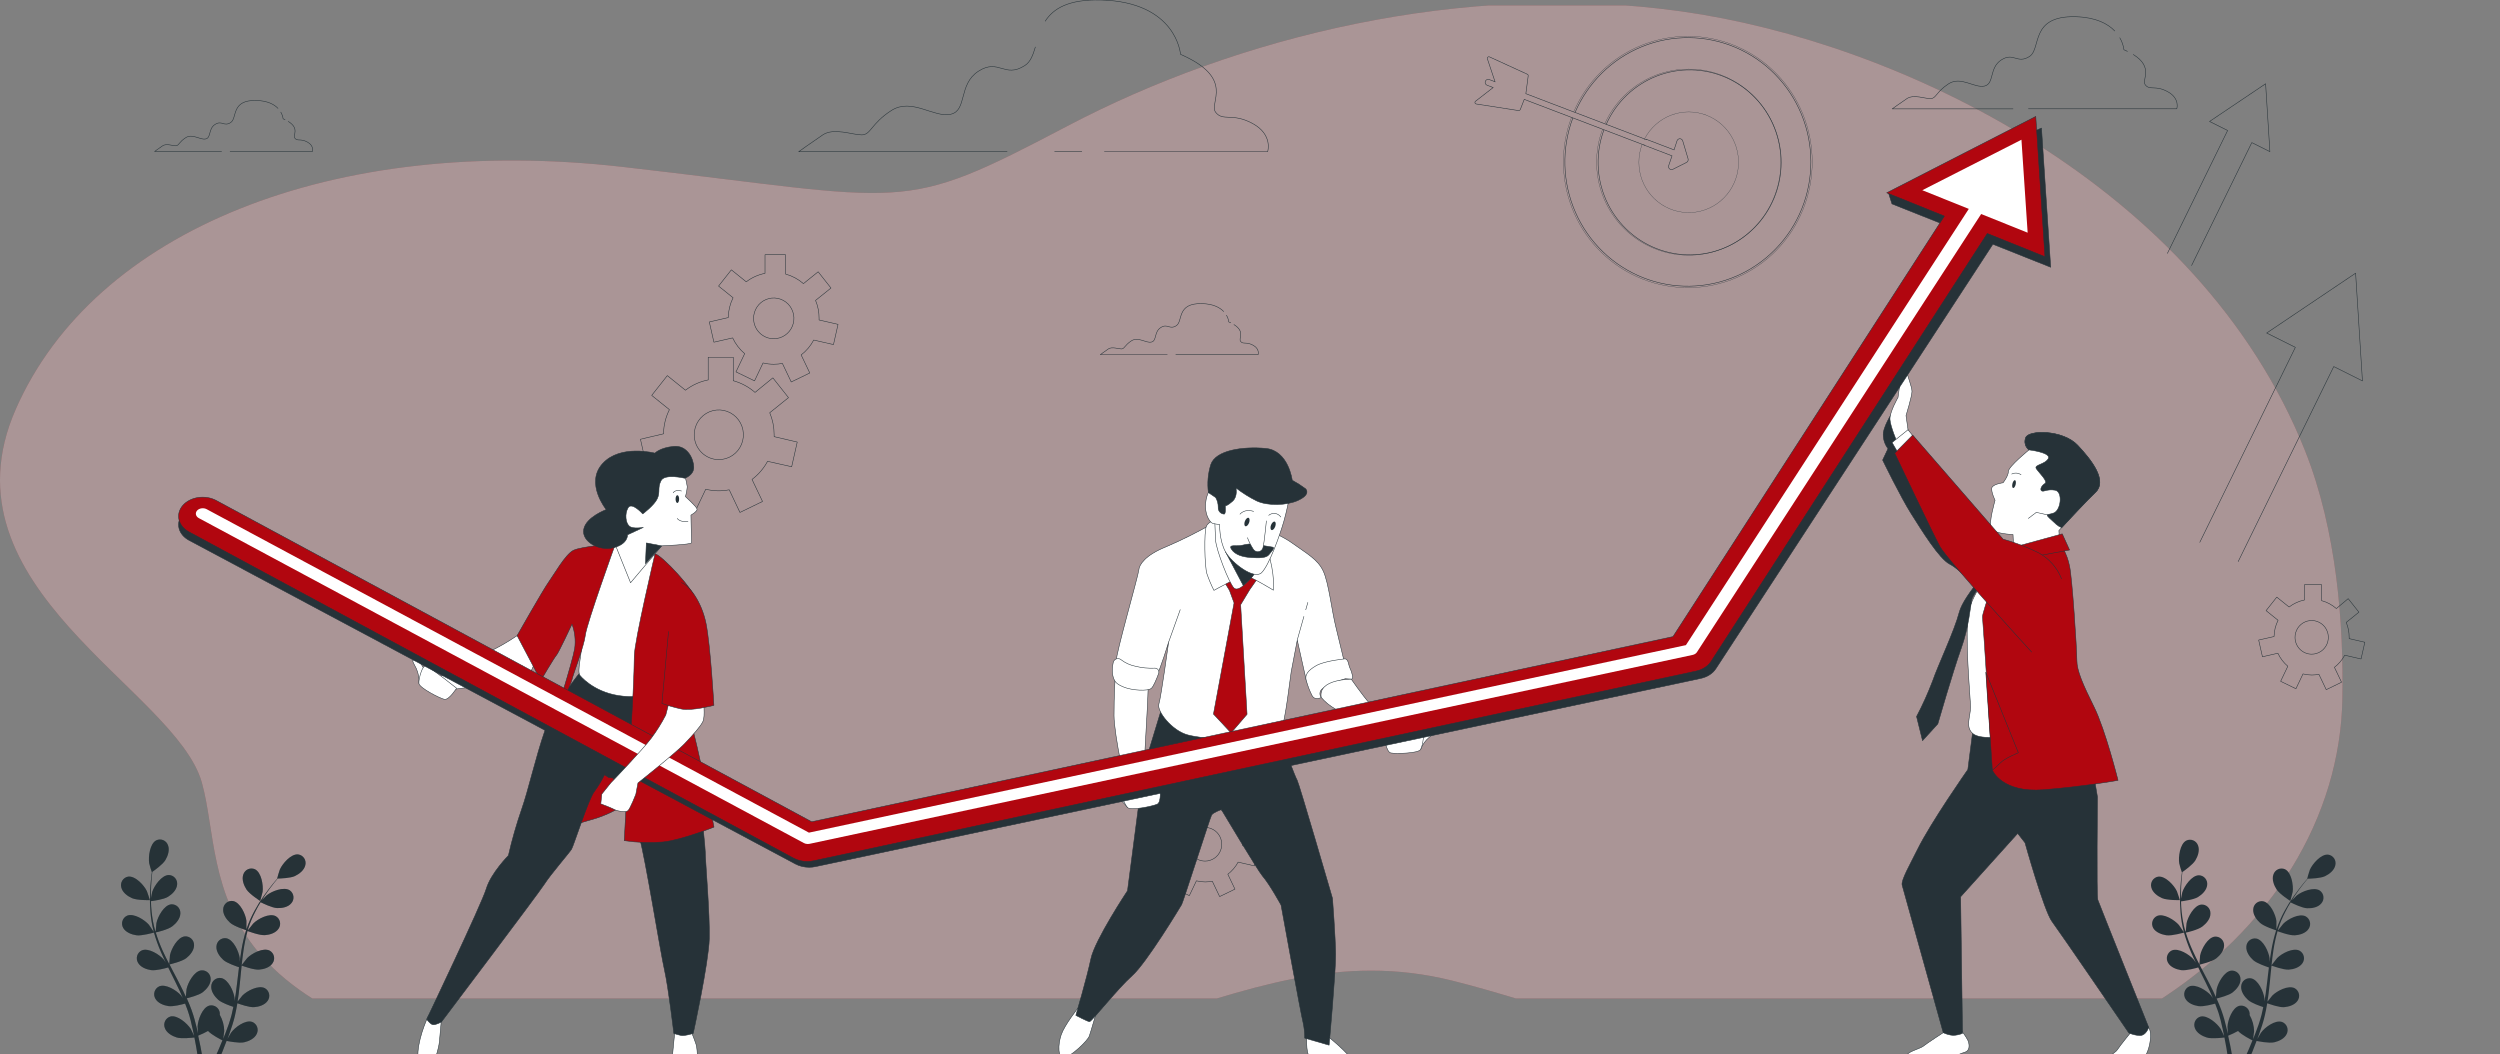
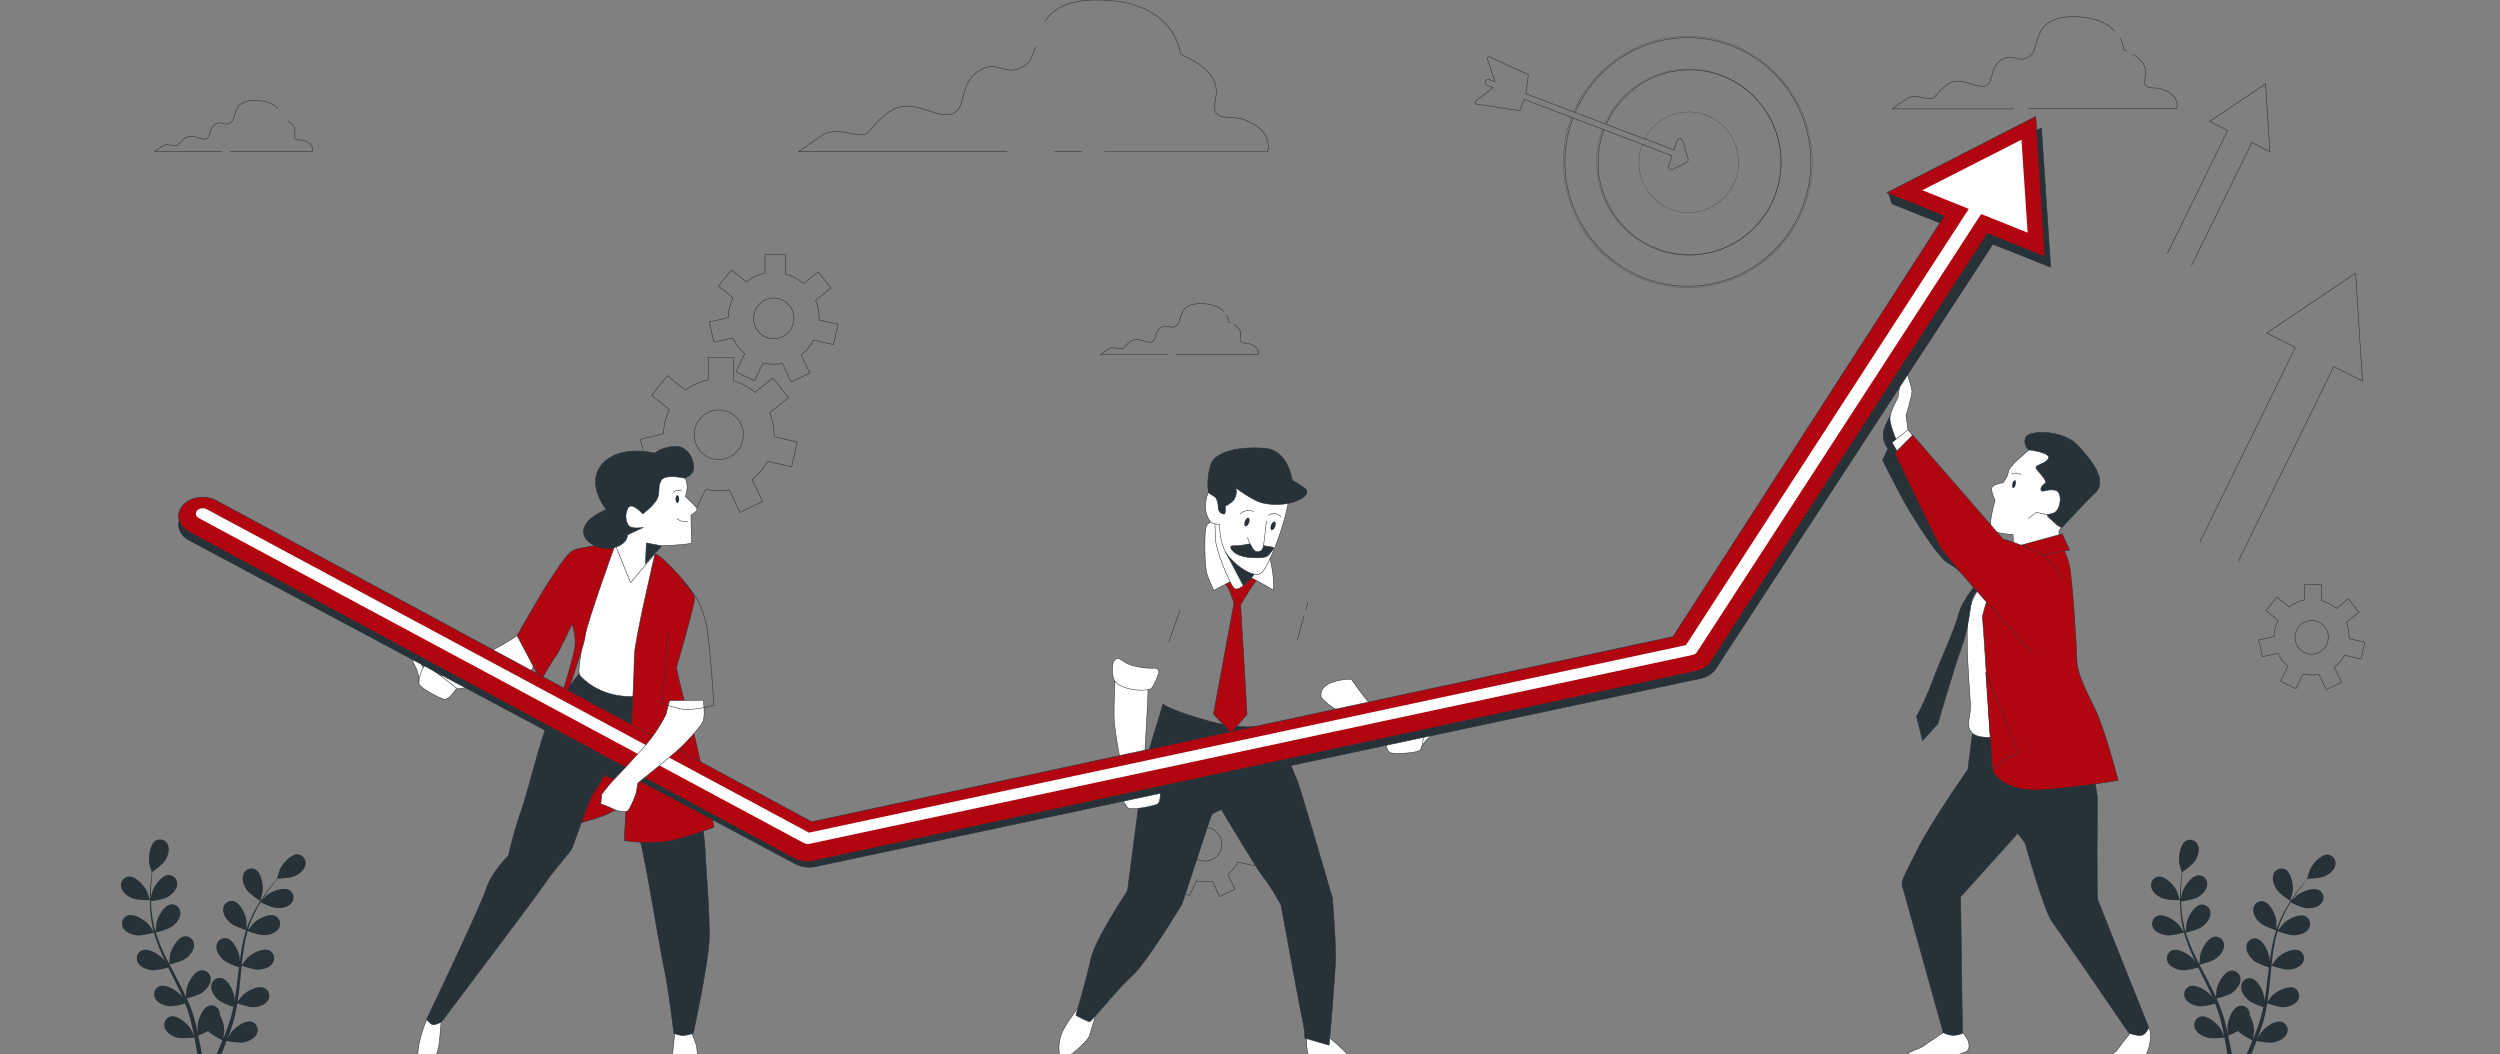
<svg xmlns="http://www.w3.org/2000/svg" width="441" height="186" viewBox="0 0 441 186" fill="none">
  <rect x="0" y="0" width="441" height="186" fill="#808080" stroke="none" />
  <g clip-path="url(#clip0_694_26204)">
    <g opacity="0.4" clip-path="url(#clip1_694_26204)">
      <path d="M379.957 177.04C400.82 163.99 412.83 144.137 413.198 123.254C413.434 110.087 412.225 93.555 406.563 79.398C387.888 32.722 335.137 7.401 296.544 2.002C257.951 -3.398 218.206 6.502 188.253 22.251C158.301 38 161.181 35.3 109.916 29.451C58.65 23.601 16.601 40.7 2.777 72.199C-11.047 103.697 31.002 121.548 35.61 138.049C40.218 154.55 32.154 183.794 112.22 190.994C192.285 198.194 216.478 163.095 256.223 172.995C288.203 180.964 335.851 204.664 379.957 177.04Z" fill="#B1060F" />
      <path opacity="0.7" d="M379.957 177.04C400.82 163.99 412.83 144.137 413.198 123.254C413.434 110.087 412.225 93.555 406.563 79.398C387.888 32.722 335.137 7.401 296.544 2.002C257.951 -3.398 218.206 6.502 188.253 22.251C158.301 38 161.181 35.3 109.916 29.451C58.65 23.601 16.601 40.7 2.777 72.199C-11.047 103.697 31.002 121.548 35.61 138.049C40.218 154.55 32.154 183.794 112.22 190.994C192.285 198.194 216.478 163.095 256.223 172.995C288.203 180.964 335.851 204.664 379.957 177.04Z" fill="white" />
    </g>
    <path d="M49.037 19.116C48.371 18.419 47.213 17.774 45.205 17.721C40.692 17.612 41.897 20.839 40.692 21.617C39.487 22.395 39.151 21.173 37.937 21.951C36.722 22.73 37.275 24.286 36.288 24.51C35.3 24.735 33.977 23.508 32.763 24.286C31.548 25.064 31.553 25.718 31 25.718C30.447 25.718 29.351 25.274 28.689 25.718C28.028 26.162 27.271 26.721 27.271 26.721H39.085" stroke="#263238" stroke-width="0.092" stroke-linecap="round" stroke-linejoin="round" />
-     <path d="M50.28 21.113L49.94 20.956C49.887 20.54 49.748 20.14 49.533 19.781" stroke="#263238" stroke-width="0.092" stroke-linecap="round" stroke-linejoin="round" />
    <path d="M40.591 26.735H55.112C55.112 26.735 55.443 25.733 54.233 25.064C53.023 24.396 52.471 24.955 52.031 24.396C51.592 23.838 52.905 22.701 50.855 21.422" stroke="#263238" stroke-width="0.092" stroke-linecap="round" stroke-linejoin="round" />
    <path d="M215.855 54.952C215.184 54.25 214.027 53.605 212.018 53.557C207.505 53.448 208.71 56.67 207.505 57.448C206.3 58.227 205.965 57.004 204.755 57.782C203.545 58.561 204.094 60.122 203.101 60.342C202.109 60.561 200.791 59.339 199.581 60.122C198.371 60.905 198.366 61.554 197.818 61.554C197.27 61.554 196.164 61.11 195.507 61.554C194.851 61.998 194.09 62.557 194.09 62.557H205.903" stroke="#263238" stroke-width="0.092" stroke-linecap="round" stroke-linejoin="round" />
    <path d="M217.097 56.941L216.752 56.784C216.7 56.368 216.561 55.968 216.346 55.609" stroke="#263238" stroke-width="0.092" stroke-linecap="round" stroke-linejoin="round" />
    <path d="M207.412 62.567H221.929C221.929 62.567 222.259 61.564 221.05 60.901C219.84 60.237 219.287 60.786 218.848 60.232C218.408 59.678 219.722 58.537 217.671 57.258" stroke="#263238" stroke-width="0.092" stroke-linecap="round" stroke-linejoin="round" />
    <path d="M373.039 5.462C371.839 4.201 369.732 3.041 366.131 2.95C357.994 2.75 360.158 8.589 357.994 9.968C355.829 11.348 355.215 9.166 353.032 10.57C350.849 11.973 351.841 14.781 350.06 15.182C348.278 15.583 345.892 13.363 343.709 14.795C341.525 16.227 341.525 17.402 340.533 17.402C339.541 17.402 337.556 16.6 336.365 17.402C335.174 18.204 333.785 19.206 333.785 19.206H355.092" stroke="#263238" stroke-width="0.092" stroke-linecap="round" stroke-linejoin="round" />
    <path d="M375.276 9.065C375.083 8.97 374.88 8.874 374.662 8.779C374.566 8.03 374.317 7.31 373.93 6.664" stroke="#263238" stroke-width="0.092" stroke-linecap="round" stroke-linejoin="round" />
    <path d="M357.816 19.189H383.986C383.986 19.189 384.581 17.385 382.398 16.182C380.215 14.979 379.227 15.981 378.434 14.979C377.725 14.086 380.007 11.923 376.312 9.617" stroke="#263238" stroke-width="0.092" stroke-linecap="round" stroke-linejoin="round" />
    <path d="M194.823 26.76H223.611C223.611 26.76 224.593 23.785 220.993 21.804C217.392 19.823 215.762 21.475 214.453 19.823C213.144 18.171 218.053 13.874 208.243 9.582C208.243 9.582 207.587 0.33 194.18 0.001C188.397 -0.143 185.779 1.562 184.38 3.729" stroke="#263238" stroke-width="0.092" stroke-linecap="round" stroke-linejoin="round" />
    <path d="M186.039 26.758H190.831" stroke="#263238" stroke-width="0.092" stroke-linecap="round" stroke-linejoin="round" />
    <path d="M182.635 8.297C182.224 9.705 181.78 10.923 180.773 11.567C177.177 13.878 176.199 10.245 172.598 12.56C168.997 14.876 170.661 19.497 167.698 20.156C164.735 20.815 160.827 17.186 157.231 19.497C153.635 21.808 153.635 23.794 152 23.794C150.365 23.794 147.095 22.476 145.134 23.794C143.173 25.111 140.881 26.768 140.881 26.768H177.65" stroke="#263238" stroke-width="0.092" stroke-linecap="round" stroke-linejoin="round" />
    <path d="M394.817 99.056L411.673 64.663L416.734 67.193L415.529 48.188L399.84 58.743L404.901 61.273L388.041 95.666" stroke="#263238" stroke-width="0.092" stroke-linecap="round" stroke-linejoin="round" />
    <path d="M386.596 46.832L397.219 25.157L400.409 26.752L399.653 14.773L389.762 21.424L392.952 23.018L382.329 44.698" stroke="#263238" stroke-width="0.092" stroke-linecap="round" stroke-linejoin="round" />
    <path d="M277.85 19.813C280.13 14.526 284.379 10.36 289.678 8.218C294.977 6.075 300.899 6.128 306.159 8.366C311.419 10.604 315.595 14.846 317.78 20.173C319.966 25.5 319.986 31.482 317.836 36.824C315.685 42.165 311.538 46.435 306.293 48.709C301.048 50.983 295.127 51.076 289.814 48.97C284.501 46.863 280.224 42.726 277.909 37.455C275.594 32.184 275.429 26.204 277.449 20.811" stroke="#263238" stroke-width="0.092" stroke-miterlimit="10" />
    <path d="M277.604 19.724C279.909 14.374 284.208 10.157 289.57 7.988C294.931 5.819 300.923 5.872 306.246 8.135C311.568 10.399 315.794 14.691 318.006 20.081C320.218 25.47 320.238 31.524 318.062 36.929C315.887 42.334 311.69 46.654 306.383 48.954C301.075 51.255 295.084 51.349 289.708 49.216C284.333 47.084 280.005 42.897 277.664 37.563C275.323 32.229 275.157 26.178 277.203 20.721" stroke="#263238" stroke-width="0.046" stroke-miterlimit="10" />
    <path d="M283.343 21.915C285.089 18.016 288.283 14.966 292.235 13.424C296.186 11.882 300.58 11.97 304.468 13.671C308.355 15.371 311.426 18.547 313.017 22.513C314.609 26.48 314.594 30.919 312.975 34.874C311.356 38.83 308.264 41.984 304.364 43.657C300.465 45.33 296.071 45.387 292.13 43.817C288.189 42.247 285.017 39.175 283.297 35.264C281.577 31.353 281.447 26.915 282.936 22.908" stroke="#263238" stroke-width="0.092" stroke-miterlimit="10" />
    <path d="M283.095 21.814C284.754 18.125 287.704 15.187 291.379 13.563C295.053 11.94 299.192 11.746 302.999 13.02C306.807 14.294 310.013 16.945 312.002 20.463C313.991 23.982 314.622 28.119 313.774 32.079C312.925 36.039 310.657 39.542 307.406 41.915C304.155 44.288 300.151 45.362 296.163 44.931C292.175 44.5 288.486 42.595 285.805 39.582C283.124 36.568 281.64 32.66 281.64 28.608C281.636 26.626 281.991 24.66 282.689 22.808" stroke="#263238" stroke-width="0.046" stroke-miterlimit="10" />
    <path d="M290.006 24.696L290.105 24.496C291.103 22.574 292.763 21.089 294.772 20.319C296.78 19.55 298.998 19.55 301.006 20.32C303.014 21.089 304.674 22.576 305.671 24.497C306.669 26.419 306.936 28.643 306.421 30.75C305.907 32.857 304.646 34.7 302.878 35.932C301.11 37.164 298.956 37.699 296.824 37.437C294.692 37.174 292.729 36.132 291.306 34.507C289.882 32.881 289.097 30.786 289.099 28.616C289.097 27.544 289.289 26.481 289.666 25.479" stroke="#263238" stroke-width="0.046" stroke-miterlimit="10" />
    <path d="M290.486 24.635H290.415L290.354 24.611L290.108 24.515L283.346 21.937L283.1 21.842L277.855 19.841L277.609 19.751L269.16 16.528L269.576 13.377C269.584 13.32 269.573 13.261 269.545 13.21C269.517 13.159 269.473 13.119 269.42 13.096L262.734 10.031C262.686 10.01 262.633 10.003 262.582 10.011C262.531 10.02 262.483 10.043 262.444 10.079C262.406 10.114 262.378 10.16 262.365 10.21C262.352 10.261 262.353 10.315 262.37 10.365L263.726 14.423L262.729 14.041C262.662 14.011 262.591 13.995 262.518 13.995C262.446 13.994 262.374 14.008 262.307 14.036C262.24 14.064 262.179 14.106 262.129 14.159C262.078 14.212 262.039 14.274 262.013 14.343C261.987 14.411 261.976 14.485 261.979 14.558C261.982 14.631 262 14.703 262.032 14.769C262.063 14.835 262.108 14.894 262.163 14.942C262.218 14.99 262.282 15.026 262.351 15.048L263.39 15.444L260.272 17.865C260.23 17.897 260.199 17.941 260.182 17.991C260.165 18.041 260.163 18.096 260.177 18.147C260.19 18.198 260.217 18.243 260.256 18.278C260.295 18.313 260.343 18.335 260.394 18.342L267.884 19.507H267.922C267.976 19.507 268.029 19.491 268.073 19.46C268.118 19.43 268.153 19.386 268.173 19.335L268.877 17.531L277.203 20.706L277.449 20.796L282.689 22.792L282.935 22.887L289.669 25.456L289.914 25.547L290.113 25.623" stroke="#263238" stroke-width="0.092" stroke-miterlimit="10" />
    <path d="M290.344 24.602H290.415H290.485L295.301 26.441L295.83 24.836C295.865 24.73 295.932 24.637 296.022 24.571C296.112 24.505 296.22 24.469 296.331 24.469V24.469C296.444 24.471 296.553 24.509 296.643 24.578C296.733 24.646 296.799 24.742 296.832 24.851L297.777 28.011C297.813 28.133 297.806 28.263 297.756 28.38C297.707 28.497 297.619 28.593 297.507 28.651L295.098 29.863C295.024 29.901 294.943 29.921 294.861 29.921C294.733 29.922 294.609 29.876 294.512 29.792C294.433 29.721 294.376 29.629 294.349 29.526C294.321 29.424 294.323 29.315 294.356 29.214L294.942 27.491L290.112 25.638C290.044 25.613 289.983 25.572 289.933 25.519" stroke="#263238" stroke-width="0.092" stroke-miterlimit="10" />
    <path d="M135.398 81.377L139.651 82.332L140.634 77.978L136.556 77.023C136.556 76.904 136.556 76.779 136.556 76.655C136.558 75.333 136.294 74.024 135.781 72.807L139.088 70.143L136.333 66.653L133.186 69.222C132.077 68.25 130.763 67.544 129.345 67.16V63.016H124.926V67.016C123.468 67.303 122.095 67.925 120.914 68.835L117.715 66.257L114.96 69.747L118.084 72.263C117.422 73.586 117.066 75.044 117.044 76.526L112.976 77.481L113.958 81.835L117.97 80.909C118.579 82.216 119.463 83.373 120.56 84.299L118.67 88.218L122.653 90.157L124.492 86.299C125.849 86.637 127.264 86.671 128.636 86.399L130.526 90.395L134.509 88.457L132.657 84.571C133.788 83.718 134.723 82.629 135.398 81.377V81.377ZM122.46 76.694C122.46 75.827 122.714 74.979 123.191 74.259C123.667 73.538 124.345 72.976 125.137 72.644C125.93 72.313 126.802 72.226 127.644 72.395C128.485 72.564 129.258 72.982 129.865 73.594C130.472 74.207 130.885 74.988 131.052 75.838C131.22 76.689 131.134 77.57 130.805 78.371C130.477 79.171 129.921 79.856 129.208 80.338C128.494 80.819 127.655 81.076 126.798 81.076C126.228 81.076 125.664 80.963 125.137 80.743C124.611 80.522 124.133 80.2 123.73 79.793C123.327 79.386 123.008 78.902 122.79 78.371C122.572 77.839 122.46 77.269 122.46 76.694V76.694Z" stroke="#263238" stroke-width="0.092" stroke-linecap="round" stroke-linejoin="round" />
    <path d="M413.613 115.579L416.49 116.243L417.157 113.292L414.392 112.652C414.392 112.571 414.392 112.485 414.392 112.404C414.394 111.507 414.217 110.619 413.872 109.793L416.112 107.988L414.222 105.601L412.133 107.348C411.382 106.689 410.491 106.213 409.53 105.954V103.133H406.51V105.84C405.523 106.037 404.593 106.46 403.793 107.076L401.624 105.329L399.734 107.716L401.851 109.42C401.405 110.309 401.164 111.288 401.147 112.285L398.43 112.905L399.096 115.856L401.818 115.23C402.23 116.115 402.829 116.899 403.571 117.527L402.305 120.181L405.003 121.494L406.25 118.878C406.757 119.006 407.278 119.072 407.8 119.074C408.222 119.071 408.643 119.03 409.057 118.95L410.347 121.656L413.05 120.344L411.793 117.713C412.541 117.138 413.161 116.411 413.613 115.579V115.579ZM404.842 112.428C404.842 111.841 405.015 111.267 405.337 110.778C405.66 110.29 406.119 109.909 406.657 109.685C407.194 109.46 407.785 109.401 408.355 109.516C408.925 109.63 409.449 109.913 409.86 110.328C410.271 110.744 410.551 111.273 410.664 111.849C410.778 112.425 410.719 113.022 410.497 113.564C410.274 114.107 409.898 114.571 409.414 114.897C408.931 115.223 408.363 115.398 407.781 115.398C407.002 115.398 406.254 115.085 405.703 114.528C405.152 113.971 404.842 113.216 404.842 112.428V112.428Z" stroke="#263238" stroke-width="0.092" stroke-linecap="round" stroke-linejoin="round" />
    <path d="M218.407 152.079L221.285 152.743L221.952 149.792L219.187 149.152C219.187 149.071 219.187 148.985 219.187 148.904C219.189 148.007 219.012 147.119 218.667 146.293L220.907 144.488L219.017 142.101L216.928 143.848C216.177 143.189 215.286 142.713 214.325 142.454V139.633H211.305V142.34C210.318 142.537 209.388 142.96 208.588 143.576L206.419 141.829L204.529 144.216L206.646 145.92C206.2 146.809 205.959 147.788 205.942 148.785L203.225 149.405L203.891 152.356L206.613 151.73C207.025 152.615 207.623 153.399 208.366 154.027L207.099 156.681L209.798 157.994L211.045 155.378C211.552 155.506 212.073 155.572 212.595 155.574C213.017 155.571 213.438 155.53 213.852 155.45L215.142 158.156L217.845 156.844L216.588 154.213C217.336 153.638 217.956 152.911 218.407 152.079V152.079ZM209.637 148.928C209.637 148.341 209.809 147.767 210.132 147.278C210.455 146.79 210.914 146.409 211.451 146.185C211.989 145.96 212.58 145.901 213.15 146.016C213.72 146.13 214.244 146.413 214.655 146.828C215.066 147.244 215.346 147.773 215.459 148.349C215.572 148.925 215.514 149.522 215.292 150.064C215.069 150.607 214.693 151.071 214.209 151.397C213.726 151.723 213.158 151.898 212.576 151.898C211.797 151.898 211.049 151.585 210.498 151.028C209.947 150.471 209.637 149.716 209.637 148.928V148.928Z" stroke="#263238" stroke-width="0.092" stroke-linecap="round" stroke-linejoin="round" />
    <path d="M143.539 59.983L147.026 60.785L147.83 57.214L144.484 56.445C144.484 56.345 144.484 56.244 144.484 56.144C144.491 55.062 144.28 53.99 143.865 52.993L146.582 50.807L144.324 47.942L141.725 50.033C140.813 49.237 139.736 48.659 138.573 48.343V44.93H134.948V48.219C133.746 48.453 132.614 48.965 131.64 49.713L129.013 47.598L126.754 50.463L129.315 52.525C128.774 53.61 128.483 54.805 128.465 56.02L125.124 56.793L125.932 60.364L129.24 59.605C129.738 60.677 130.462 61.625 131.362 62.384L129.826 65.597L133.096 67.187L134.603 64.022C135.222 64.176 135.856 64.254 136.493 64.255C137.004 64.255 137.514 64.205 138.015 64.107L139.574 67.382L142.844 65.793L141.323 62.608C142.241 61.906 142.998 61.01 143.539 59.983V59.983ZM132.93 56.163C132.93 55.452 133.137 54.757 133.528 54.165C133.918 53.573 134.474 53.111 135.124 52.839C135.774 52.566 136.489 52.494 137.18 52.632C137.871 52.77 138.505 53.112 139.003 53.615C139.501 54.117 139.841 54.758 139.978 55.455C140.116 56.153 140.046 56.876 139.777 57.533C139.507 58.19 139.051 58.752 138.466 59.147C137.881 59.542 137.193 59.753 136.489 59.753C136.02 59.753 135.556 59.66 135.124 59.478C134.691 59.297 134.298 59.031 133.968 58.695C133.637 58.36 133.375 57.962 133.197 57.524C133.019 57.086 132.929 56.617 132.93 56.144V56.163Z" stroke="#263238" stroke-width="0.092" stroke-linecap="round" stroke-linejoin="round" />
    <path d="M342.788 182.162C342.788 182.162 339.853 184.072 339.267 184.549C338.681 185.027 335.983 185.619 336.338 186.459C336.692 187.299 340.09 187.762 341.03 187.762C341.97 187.762 345.6 185.853 346.54 185.633C347.48 185.413 347.485 184.33 347.126 183.499C346.738 182.77 346.262 182.094 345.708 181.484L343.246 182.196L342.788 182.162Z" fill="white" stroke="#263238" stroke-width="0.092" stroke-linecap="round" stroke-linejoin="round" />
    <path d="M376.093 181.845C376.093 181.845 373.863 184.571 373.513 185.163C373.163 185.755 371.15 186.7 371.15 187.65C371.15 188.6 374.553 188.127 375.606 188.003C376.241 187.904 376.844 187.66 377.372 187.292C377.9 186.923 378.338 186.438 378.654 185.874C379.245 184.685 379.713 182.198 379.009 181.253C378.305 180.307 376.093 181.845 376.093 181.845Z" fill="white" stroke="#263238" stroke-width="0.092" stroke-linecap="round" stroke-linejoin="round" />
    <path d="M347.949 129.35L347.854 130.066L347.126 135.748C347.126 135.748 340.605 145.052 338.219 149.898C337 152.371 335.299 155.307 335.535 156.133L342.788 182.162C343.338 182.434 343.935 182.597 344.546 182.639C345.109 182.619 345.664 182.5 346.186 182.286L345.855 158.195L355.92 147.01L357.211 148.666C357.211 148.666 360.551 160.64 361.96 162.535C363.368 164.431 375.512 182.19 375.512 182.19C376.138 182.485 376.816 182.648 377.506 182.668C378.565 182.668 379.033 181.235 379.033 181.235C379.033 181.235 370.295 159.442 370.054 158.73C369.813 158.019 369.993 140.588 369.993 140.588L368.575 132.176L366.935 126.844C366.935 126.844 363.888 127.674 358.727 127.436C353.567 127.197 348.643 126.844 348.643 126.844L347.949 129.35Z" fill="#263238" stroke="#263238" stroke-width="0.092" stroke-linecap="round" stroke-linejoin="round" />
    <path d="M334.109 72.247C334.109 72.247 332.469 74.734 332.219 76.276C332.121 77.302 332.415 78.327 333.041 79.141L332.096 81.155C332.096 81.155 335.262 87.672 337.138 90.632C339.014 93.592 342.062 98.572 343.938 99.522C345.814 100.472 349.448 104.377 349.448 104.377L351.56 99.755C351.56 99.755 345.369 91.912 341.49 86.464C339.144 83.157 336.991 79.716 335.04 76.157C335.036 75.126 335.115 74.096 335.276 73.078C335.43 72.177 335.507 71.265 335.507 70.352L334.109 72.247Z" fill="#263238" stroke="#263238" stroke-width="0.092" stroke-linecap="round" stroke-linejoin="round" />
    <path d="M353.112 97.955C353.112 97.955 348.302 103.76 347.366 107.551C346.431 111.342 347.598 123.072 347.598 124.738C347.598 126.404 346.653 128.175 347.952 129.359C349.252 130.543 353.112 129.951 354.516 129.837C355.919 129.722 362.61 129.837 364.605 129.24C366.599 128.643 367.534 127.808 367.534 126.399C367.534 124.991 365.072 113.724 364.699 111.829C364.326 109.933 365.644 103.416 363.882 100.332C362.119 97.248 356.51 96.771 353.112 97.955Z" fill="white" stroke="#263238" stroke-width="0.092" stroke-linecap="round" stroke-linejoin="round" />
    <path d="M352.289 98.789C352.289 98.789 346.425 104.828 345.603 108.027C344.781 111.226 341.851 117.389 340.915 120.115C340.1 122.265 339.153 124.362 338.08 126.393L339.134 130.656L341.832 127.696C341.832 127.696 344.53 118.334 345.938 114.424C347.347 110.514 347.578 106.843 347.829 105.778C348.079 104.714 352.289 98.789 352.289 98.789Z" fill="#263238" stroke="#263238" stroke-width="0.092" stroke-linecap="round" stroke-linejoin="round" />
    <path d="M353.111 98.434C353.111 98.434 349.591 108.149 349.709 108.861C349.827 109.572 351.467 135.873 351.467 135.873C351.467 135.873 353.111 139.902 360.497 139.31C367.883 138.718 373.624 137.649 373.624 137.649C373.624 137.649 371.399 128.764 369.405 124.735C367.411 120.705 366.357 118.337 366.357 116.442C366.357 114.547 365.535 101.871 365.067 99.857C364.863 98.822 364.506 97.824 364.008 96.897L363.309 96.305L353.111 98.434Z" fill="#B1060F" stroke="#263238" stroke-width="0.092" stroke-linecap="round" stroke-linejoin="round" />
    <path d="M350.292 118.57L356.038 132.788C356.038 132.788 353.675 133.743 352.872 134.564C352.422 135.022 351.948 135.457 351.454 135.867L350.292 118.57Z" fill="#B1060F" stroke="#263238" stroke-width="0.092" stroke-linecap="round" stroke-linejoin="round" />
    <path d="M357.916 79.357C357.916 79.357 354.282 82.317 354.282 83.147C354.282 83.978 353.337 85.162 353.337 85.162C353.337 85.162 351.447 85.401 351.343 86.117C351.239 86.833 351.929 88.251 351.929 88.251C351.929 88.251 350.757 92.28 351.229 93.225C351.702 94.171 355.095 94.295 355.095 94.295L355.213 96.902L363.308 95.598L363.19 93.584C363.19 93.584 367.528 88.843 369.64 86.828C371.752 84.814 369.054 81.262 366.474 78.535C363.894 75.809 357.793 75.809 357.325 77.232C357.18 77.603 357.16 78.011 357.266 78.395C357.373 78.779 357.601 79.116 357.916 79.357Z" fill="white" stroke="#263238" stroke-width="0.092" stroke-linecap="round" stroke-linejoin="round" />
    <path d="M354.867 83.624C355.126 83.494 355.415 83.436 355.703 83.457C355.992 83.478 356.269 83.577 356.507 83.743" stroke="#263238" stroke-width="0.092" stroke-linecap="round" stroke-linejoin="round" />
    <path d="M354.99 85.327C354.9 85.709 354.957 86.053 355.113 86.086C355.269 86.12 355.472 85.848 355.562 85.466C355.652 85.084 355.595 84.745 355.439 84.707C355.283 84.668 355.08 84.945 354.99 85.327Z" fill="#263238" />
    <path d="M366.478 78.528C363.898 75.802 357.797 75.802 357.329 77.224C357.182 77.596 357.159 78.006 357.265 78.392C357.371 78.777 357.599 79.117 357.915 79.358C357.915 79.358 361.904 79.836 361.318 80.9C360.732 81.965 358.737 81.965 359.205 82.677C359.673 83.388 361.318 84.925 360.732 85.283C360.146 85.641 359.786 86.348 360.146 86.587C360.505 86.825 361.091 86.228 362.508 86.467C363.926 86.706 363.562 90.019 362.272 90.496C360.982 90.974 360.382 90.377 362.745 92.511C363.022 92.757 363.343 92.948 363.69 93.075C364.862 91.8 367.985 88.439 369.677 86.82C371.732 84.806 369.058 81.254 366.478 78.528Z" fill="#263238" stroke="#263238" stroke-width="0.092" stroke-linecap="round" stroke-linejoin="round" />
    <path d="M361.318 90.856L359.206 90.383L357.798 91.448" stroke="#263238" stroke-width="0.092" stroke-linecap="round" stroke-linejoin="round" />
    <path d="M363.78 94.172L352.992 97.132L352.288 99.385L365.07 97.017L363.78 94.172Z" fill="#B1060F" stroke="#263238" stroke-width="0.092" stroke-linecap="round" stroke-linejoin="round" />
    <path d="M336.576 75.802L336.221 73.314C336.221 73.314 337.275 69.882 337.275 69.051C337.275 68.22 336.458 66.325 336.458 65.852C336.458 65.38 335.754 64.668 335.513 65.614C335.272 66.559 334.808 70.116 334.808 70.116C334.808 70.116 333.287 72.722 333.391 74.026C333.495 75.329 334.676 78.055 334.676 78.055L336.788 76.752L336.576 75.802Z" fill="white" stroke="#263238" stroke-width="0.092" stroke-linecap="round" stroke-linejoin="round" />
    <path d="M338.097 77.705L336.575 75.805L333.759 78.058L335.399 80.903L338.097 77.705Z" fill="white" stroke="#263238" stroke-width="0.092" stroke-linecap="round" stroke-linejoin="round" />
    <path d="M363.661 102.112C362.883 100.125 361.427 98.486 359.555 97.491C357.561 96.502 355.481 95.703 353.341 95.103L337.393 76.742L334.227 79.941C334.227 79.941 340.913 94.039 342.203 96.407C343.493 98.775 358.383 115.026 358.383 115.026" fill="#B1060F" />
    <path d="M363.661 102.112C362.883 100.125 361.427 98.486 359.555 97.491C357.561 96.502 355.481 95.703 353.341 95.103L337.393 76.742L334.227 79.941C334.227 79.941 340.913 94.039 342.203 96.407C343.493 98.775 358.383 115.026 358.383 115.026" stroke="#263238" stroke-width="0.092" stroke-linecap="round" stroke-linejoin="round" />
    <path d="M190.222 177.738C190.222 177.738 187.774 180.802 187.187 182.556C186.6 184.31 186.565 186.698 187.76 186.539C188.955 186.38 191.86 183.585 192.149 182.768C192.439 181.95 193.509 178.197 193.509 178.197L190.693 177.769L190.222 177.738Z" fill="white" stroke="#263238" stroke-width="0.092" stroke-linecap="round" stroke-linejoin="round" />
    <path d="M230.524 182.433C230.524 182.433 230.309 185.764 230.986 186.288C231.663 186.811 236.368 189.157 237.776 189.37C239.183 189.584 239.67 189.377 238.952 187.657C238.234 185.936 233.723 182.408 233.723 182.408L230.524 182.433Z" fill="white" stroke="#263238" stroke-width="0.092" stroke-linecap="round" stroke-linejoin="round" />
    <path d="M205.155 124.195L201.699 135.559L198.891 157.127C198.891 157.127 193.119 165.826 192.433 169.127C191.747 172.428 189.777 179.11 189.777 179.11C189.777 179.11 191.839 180.204 192.193 180.227C192.547 180.251 197.191 174.346 199.704 172.123C202.216 169.9 208.182 160.019 208.448 159.559C208.715 159.098 213.462 144.235 213.728 143.774C213.995 143.314 215.448 142.813 215.448 142.813C215.448 142.813 221.891 153.596 222.694 154.52C223.978 155.997 225.975 159.655 225.975 159.655C225.975 159.655 229.563 179.379 229.856 180.355C230.055 181.264 230.154 182.193 230.152 183.124L234.455 184.368C234.455 184.368 235.643 171.418 235.606 168.307C235.569 165.197 235.054 158.469 235.054 158.469C235.054 158.469 229.137 138.11 228.814 137.611C228.491 137.111 226.674 132.208 226.674 132.208L226.257 127.638C222.032 128.533 217.656 128.405 213.487 127.262C206.501 125.361 205.155 124.195 205.155 124.195Z" fill="#263238" stroke="#263238" stroke-width="0.092" stroke-linecap="round" stroke-linejoin="round" />
-     <path d="M213.914 92.345C211.242 93.882 208.483 95.261 205.651 96.472C201.921 97.977 200.945 99.667 200.889 100.538C200.833 101.409 196.758 115.64 196.943 116.446C197.128 117.252 199.174 118.589 200.493 118.997C201.812 119.406 203.72 119.132 204.132 118.839C204.544 118.546 206.151 113.237 206.151 113.237C206.151 113.237 204.816 122.948 204.422 124.198C204.029 125.448 206.726 128.894 209.521 129.64C212.316 130.386 219.939 130.891 221.947 130.389C223.955 129.888 225.301 129.815 226.005 128.667C226.709 127.519 227.651 119.058 227.767 118.507C227.883 117.955 228.837 112.923 228.837 112.923L230.43 120.042L231.126 121.523C231.126 121.523 231.574 120.673 234.105 119.409C236.636 118.144 237.429 118.039 237.429 118.039C237.429 118.039 236.314 113.265 235.625 110.509C234.935 107.752 234.383 102.777 233.412 100.718C232.44 98.66 230.529 97.657 227.961 95.813C225.394 93.968 221.525 92.753 221.069 92.484C220.612 92.214 216.432 91.581 213.914 92.345Z" fill="white" stroke="#263238" stroke-width="0.092" stroke-linecap="round" stroke-linejoin="round" />
    <path d="M206.156 113.243L208.192 107.549" stroke="#263238" stroke-width="0.092" stroke-linecap="round" stroke-linejoin="round" />
    <path d="M230.336 107.565L230.704 106.269" stroke="#263238" stroke-width="0.092" stroke-linecap="round" stroke-linejoin="round" />
    <path d="M228.833 112.909L230.008 108.74" stroke="#263238" stroke-width="0.092" stroke-linecap="round" stroke-linejoin="round" />
    <path d="M215.38 101.658L216.88 104.15L217.687 106.357L214.053 125.966L217.161 129.283L219.981 126.003L218.852 106.674L220.446 104.03L222.531 101.045L219.24 98.807L215.38 101.658Z" fill="#B1060F" stroke="#263238" stroke-width="0.092" stroke-linecap="round" stroke-linejoin="round" />
    <path d="M214.887 91.544C214.887 91.544 213.222 91.868 212.799 92.839C212.377 93.81 212.487 99.898 212.904 101.227C213.249 102.227 213.661 103.201 214.138 104.144C214.138 104.144 218.698 101.614 219.49 101.524C220.282 101.433 224.626 104.109 224.626 104.109C224.626 104.109 224.948 101.31 223.645 97.25C222.343 93.19 218.854 90.714 217.278 90.461C216.818 90.391 216.348 90.456 215.924 90.648C215.5 90.84 215.14 91.151 214.887 91.544Z" fill="white" stroke="#263238" stroke-width="0.092" stroke-linecap="round" stroke-linejoin="round" />
    <path d="M214.269 90.995C214.269 90.995 214.325 93.528 214.426 95.266C214.528 97.004 216.804 102.875 217.673 103.727C218.543 104.579 220.62 102.117 221.36 101.009C221.674 100.504 222.021 100.02 222.4 99.563C222.4 99.563 217.981 97.025 216.723 94.339C215.464 91.654 215.679 90.444 215.043 90.32C214.406 90.196 214.269 90.995 214.269 90.995Z" fill="white" stroke="#263238" stroke-width="0.092" stroke-linecap="round" stroke-linejoin="round" />
    <path d="M216.17 97.336L219.308 103.283C219.308 103.283 221.018 101.886 221.348 101.029C221.678 100.171 216.17 97.336 216.17 97.336Z" fill="#263238" stroke="#263238" stroke-width="0.092" stroke-linecap="round" stroke-linejoin="round" />
    <path d="M213.156 86.856C212.799 87.661 212.627 88.537 212.655 89.419C212.662 91.002 213.481 92.185 213.923 92.325C214.322 92.429 214.73 92.494 215.142 92.521C215.142 92.521 215.07 95.337 216.173 97.333C217.277 99.329 221.227 102.299 222.536 101.033C223.844 99.768 225.758 94.474 226.481 91.926C226.939 90.278 227.307 88.606 227.585 86.917L219.465 84.462L215.621 83.306L213.156 86.856Z" fill="white" stroke="#263238" stroke-width="0.092" stroke-linecap="round" stroke-linejoin="round" />
    <path d="M218.021 86.066C218.021 86.066 218.375 87.557 217.424 88.416C216.474 89.275 216.14 89.233 216.14 89.233C216.14 89.233 216.268 90.709 215.933 90.686C215.786 90.679 215.641 90.642 215.508 90.577C215.375 90.512 215.257 90.421 215.159 90.309C215.062 90.196 214.988 90.066 214.943 89.924C214.897 89.782 214.88 89.633 214.892 89.484C214.902 88.88 214.747 88.284 214.444 87.763L213.16 86.888C212.941 85.23 213.087 83.545 213.586 81.951C214.422 79.412 219.275 78.719 223.282 79.101C227.289 79.484 227.952 84.718 227.952 84.718C228.776 85.163 229.566 85.668 230.318 86.229C230.631 86.589 230.915 87.396 228.954 88.283C226.993 89.17 223.632 89.28 221.677 88.361C220.385 87.723 219.16 86.954 218.021 86.066Z" fill="#263238" stroke="#263238" stroke-width="0.092" stroke-linecap="round" stroke-linejoin="round" />
    <path d="M220.334 92.224C220.175 92.634 219.888 92.902 219.684 92.826C219.48 92.751 219.446 92.332 219.599 91.941C219.752 91.549 220.045 91.263 220.244 91.343C220.443 91.423 220.488 91.819 220.334 92.224Z" fill="#263238" />
    <path d="M224.942 92.899C224.788 93.31 224.495 93.577 224.297 93.497C224.098 93.417 224.054 93.003 224.207 92.616C224.359 92.229 224.653 91.938 224.857 92.014C225.06 92.09 225.096 92.489 224.942 92.899Z" fill="#263238" />
    <path d="M218.735 90.702C218.735 90.702 219.521 89.671 221.135 90.213" stroke="#263238" stroke-width="0.092" stroke-linecap="round" stroke-linejoin="round" />
    <path d="M223.802 90.903C223.957 90.773 224.137 90.677 224.331 90.621C224.525 90.564 224.728 90.55 224.928 90.577C225.128 90.604 225.32 90.673 225.493 90.779C225.665 90.885 225.814 91.026 225.929 91.193" stroke="#263238" stroke-width="0.092" stroke-linecap="round" stroke-linejoin="round" />
    <path d="M221.238 95.938C220.558 95.914 219.879 95.989 219.22 96.161C218.127 96.451 216.589 95.914 217.24 96.898C217.892 97.882 219.227 98.257 220.652 98.353C222.076 98.448 223.368 98.462 223.839 97.844C224.31 97.227 224.988 96.623 224.498 96.513C224.007 96.404 222.087 96.138 221.87 96.123C221.654 96.085 221.442 96.023 221.238 95.938Z" fill="#263238" stroke="#263238" stroke-width="0.092" stroke-linecap="round" stroke-linejoin="round" />
    <path d="M223.393 91.889C223.393 91.889 222.997 95.837 222.809 96.551C222.774 96.742 222.682 96.917 222.546 97.053C222.41 97.189 222.236 97.281 222.047 97.315C221.858 97.349 221.663 97.324 221.488 97.244C221.314 97.163 221.167 97.031 221.068 96.865C220.654 96.234 220.313 95.556 220.051 94.846" fill="white" />
    <path d="M223.393 91.889C223.393 91.889 222.997 95.837 222.809 96.551C222.774 96.742 222.682 96.917 222.546 97.053C222.41 97.189 222.236 97.281 222.047 97.315C221.858 97.349 221.663 97.324 221.488 97.244C221.314 97.163 221.167 97.031 221.068 96.865C220.654 96.234 220.313 95.556 220.051 94.846" stroke="#263238" stroke-width="0.092" stroke-linecap="round" stroke-linejoin="round" />
-     <path d="M237.06 116.245C237.06 116.245 233.628 116.58 232.151 117.437C230.675 118.295 230.126 119.09 230.421 120.027C230.666 120.945 231.006 121.835 231.435 122.681C231.964 123.672 233.071 123.029 233.071 123.029C232.979 122.916 232.911 122.785 232.872 122.644C232.833 122.503 232.823 122.356 232.844 122.211C232.864 122.066 232.914 121.928 232.991 121.804C233.067 121.679 233.169 121.573 233.288 121.49C234.167 120.713 237.31 119.728 237.31 119.728L238.372 119.799C238.843 119.83 238.456 118.49 238.14 117.871C237.825 117.253 237.901 116.063 237.06 116.245Z" fill="white" stroke="#263238" stroke-width="0.092" stroke-linecap="round" stroke-linejoin="round" />
    <path d="M196.721 119.32C196.721 119.32 196.499 122.773 196.513 126.242C196.527 129.711 198.739 139.545 198.739 139.545L201.619 139.02C201.619 139.02 202.083 129.963 202.266 127.105C202.45 124.247 202.554 120.786 202.554 120.786L196.721 119.32Z" fill="white" stroke="#263238" stroke-width="0.092" stroke-linecap="round" stroke-linejoin="round" />
    <path d="M196.369 116.881C196.396 116.733 196.461 116.595 196.557 116.481C196.654 116.366 196.778 116.279 196.919 116.228C197.059 116.177 197.21 116.164 197.357 116.19C197.503 116.216 197.641 116.28 197.756 116.376C198.499 116.948 199.362 117.341 200.278 117.525C201.394 117.802 202.543 117.916 203.691 117.863C203.806 117.855 203.921 117.877 204.026 117.925C204.131 117.974 204.222 118.049 204.291 118.142C204.36 118.236 204.404 118.345 204.42 118.461C204.437 118.576 204.424 118.694 204.383 118.803C204.023 119.768 203.488 121.08 203.107 121.417C202.479 121.973 199.649 121.783 198.264 121.213C196.88 120.643 196.549 120.262 196.272 119.049C196.177 118.326 196.21 117.592 196.369 116.881Z" fill="white" stroke="#263238" stroke-width="0.092" stroke-linecap="round" stroke-linejoin="round" />
    <path d="M250.588 132.202C250.913 131.355 251.451 130.608 252.149 130.035C253.272 129.154 253.759 128.948 252.705 128.758C251.651 128.568 250.247 130.147 250.247 130.147L250.588 132.202Z" fill="white" stroke="#263238" stroke-width="0.092" stroke-linecap="round" stroke-linejoin="round" />
    <path d="M233.065 123.035C233.738 123.814 234.536 124.474 235.426 124.985C237.134 126.055 245.664 131.524 245.664 131.524L248.971 129.833C248.971 129.833 244.163 127.242 242.076 124.713C239.988 122.184 238.365 119.805 238.365 119.805C238.365 119.805 232.446 119.768 233.065 123.035Z" fill="white" stroke="#263238" stroke-width="0.092" stroke-linecap="round" stroke-linejoin="round" />
    <path d="M244.21 130.116C244.21 130.116 244.521 132.646 245.339 132.82C246.156 132.994 250.189 132.905 250.588 132.215C250.988 131.525 251.385 129.043 250.803 128.884C250.221 128.726 244.21 130.116 244.21 130.116Z" fill="white" stroke="#263238" stroke-width="0.092" stroke-linecap="round" stroke-linejoin="round" />
    <path d="M198.904 142.467C198.395 141.716 197.701 141.112 196.89 140.712C195.597 140.115 195.077 140.022 196.062 139.596C197.046 139.169 198.768 140.389 198.768 140.389L198.904 142.467Z" fill="white" stroke="#263238" stroke-width="0.092" stroke-linecap="round" stroke-linejoin="round" />
    <path d="M204.633 138.961C204.633 138.961 204.906 141.493 204.149 141.848C203.392 142.204 199.449 143.039 198.899 142.453C198.349 141.867 197.4 139.543 197.935 139.259C198.469 138.975 204.633 138.961 204.633 138.961Z" fill="white" stroke="#263238" stroke-width="0.092" stroke-linecap="round" stroke-linejoin="round" />
    <path d="M45.9 158.932C45.9 158.932 46.311 157.428 46.32 157.332C46.481 156.191 46.122 153.9 44.973 153.336C44.78 153.249 44.57 153.203 44.358 153.203C44.146 153.203 43.936 153.248 43.742 153.334C43.548 153.421 43.375 153.548 43.233 153.707C43.091 153.867 42.983 154.054 42.918 154.258C42.611 155.112 43.003 156.167 43.461 156.879C44.009 157.729 45.9 158.932 45.9 158.932Z" fill="#263238" />
    <path d="M23.283 158.432C24.2 158.838 26.435 158.786 26.44 158.786C26.444 158.786 25.967 157.306 25.915 157.215C25.442 156.179 23.869 154.465 22.607 154.637C22.398 154.671 22.199 154.75 22.022 154.868C21.845 154.985 21.695 155.139 21.581 155.319C21.466 155.499 21.391 155.702 21.36 155.913C21.328 156.125 21.341 156.341 21.398 156.547C21.605 157.43 22.503 158.089 23.283 158.432Z" fill="#263238" />
    <path d="M24.058 164.982C25.004 165.12 27.003 164.538 27.163 164.504C27.49 165.659 27.894 166.79 28.373 167.889C28.647 168.534 28.945 169.169 29.247 169.799C29.067 169.527 28.902 169.288 28.874 169.255C28.132 168.386 26.185 167.149 25.013 167.651C24.82 167.74 24.648 167.869 24.508 168.03C24.368 168.19 24.263 168.379 24.2 168.583C24.137 168.788 24.116 169.003 24.141 169.216C24.166 169.429 24.234 169.634 24.342 169.818C24.777 170.615 25.816 171.007 26.657 171.131C27.499 171.255 29.223 170.792 29.672 170.654C29.795 170.897 29.909 171.131 30.032 171.384C30.608 172.549 31.194 173.709 31.728 174.86C31.917 175.265 32.087 175.676 32.262 176.082C32.101 175.843 31.959 175.643 31.936 175.604C31.194 174.735 29.247 173.494 28.075 174C27.883 174.09 27.712 174.219 27.572 174.379C27.432 174.539 27.328 174.727 27.264 174.931C27.201 175.135 27.181 175.35 27.205 175.562C27.229 175.774 27.297 175.979 27.404 176.163C27.839 176.955 28.878 177.352 29.72 177.476C30.561 177.6 32.115 177.18 32.654 177.032C32.819 177.452 32.985 177.877 33.127 178.292C33.216 178.579 33.32 178.851 33.396 179.142C33.472 179.433 33.557 179.715 33.632 179.997C33.765 180.55 33.902 181.114 34.015 181.658C34.1 182.03 34.171 182.388 34.242 182.751C34.057 182.345 33.684 181.558 33.646 181.496C33.037 180.541 31.284 178.999 30.064 179.314C29.861 179.373 29.672 179.474 29.509 179.611C29.347 179.749 29.215 179.919 29.123 180.111C29.03 180.304 28.978 180.514 28.971 180.728C28.964 180.941 29.002 181.154 29.082 181.352C29.389 182.207 30.358 182.756 31.17 183.009C32.063 183.286 34.048 183.033 34.294 183.009C34.412 183.606 34.521 184.188 34.62 184.742C34.818 185.893 34.974 186.933 35.092 187.821H35.924C35.782 186.9 35.598 185.811 35.362 184.599C35.244 183.993 35.102 183.343 34.955 182.689C35.552 182.447 36.135 182.17 36.699 181.858C37.351 182.575 39.024 183.41 39.241 183.515C39.014 184.078 38.769 184.627 38.566 185.143C38.131 186.15 37.715 187.053 37.346 187.826H38.244C38.561 187.12 38.906 186.318 39.26 185.439C39.492 184.866 39.733 184.246 39.969 183.611C40.21 183.663 42.171 184.064 43.088 183.854C43.915 183.668 44.921 183.195 45.295 182.365C45.388 182.174 45.441 181.966 45.451 181.754C45.46 181.542 45.425 181.33 45.349 181.132C45.272 180.935 45.156 180.755 45.006 180.606C44.857 180.456 44.678 180.34 44.482 180.264C43.277 179.853 41.429 181.219 40.754 182.174C40.716 182.231 40.347 182.871 40.12 183.276C40.219 183.019 40.314 182.766 40.409 182.498C40.602 181.963 40.782 181.429 40.971 180.856L41.226 180.001C41.316 179.72 41.373 179.409 41.453 179.109C41.618 178.412 41.751 177.676 41.869 176.975C42.341 177.142 43.971 177.724 44.827 177.662C45.682 177.6 46.717 177.285 47.227 176.526C47.349 176.351 47.433 176.152 47.474 175.942C47.515 175.731 47.511 175.515 47.463 175.306C47.416 175.098 47.325 174.902 47.197 174.731C47.069 174.56 46.907 174.419 46.722 174.315C45.588 173.723 43.556 174.793 42.752 175.623C42.7 175.676 42.185 176.32 41.911 176.683C41.977 176.249 42.048 175.814 42.1 175.37C42.256 174.096 42.379 172.797 42.502 171.503C42.54 171.107 42.582 170.711 42.625 170.319C42.785 170.381 44.728 171.107 45.682 171.04C46.533 170.983 47.596 170.668 48.087 169.904C48.209 169.729 48.293 169.529 48.333 169.319C48.373 169.109 48.37 168.892 48.321 168.684C48.273 168.475 48.182 168.279 48.054 168.108C47.925 167.938 47.763 167.796 47.577 167.694C46.448 167.102 44.416 168.171 43.608 169.002C43.546 169.064 42.809 170 42.63 170.243C42.724 169.374 42.823 168.51 42.951 167.66C43.118 166.502 43.356 165.356 43.664 164.228C43.74 164.256 45.763 165.03 46.741 164.958C47.587 164.901 48.631 164.586 49.141 163.822C49.263 163.647 49.347 163.448 49.388 163.238C49.428 163.027 49.425 162.811 49.377 162.602C49.329 162.394 49.239 162.198 49.111 162.027C48.983 161.856 48.821 161.715 48.636 161.611C47.502 161.019 45.474 162.089 44.666 162.919C44.614 162.977 44.047 163.683 43.787 164.027L43.726 163.994C44.074 162.879 44.522 161.799 45.063 160.766C45.351 160.193 45.658 159.659 45.97 159.148C46.334 159.334 47.998 160.15 48.886 160.184C49.774 160.217 50.823 160.026 51.395 159.32C51.535 159.159 51.64 158.97 51.703 158.766C51.767 158.562 51.786 158.346 51.761 158.133C51.736 157.921 51.667 157.716 51.559 157.532C51.45 157.348 51.304 157.189 51.131 157.066C50.072 156.355 47.931 157.214 47.043 157.931C46.996 157.969 46.571 158.408 46.226 158.752C46.367 158.523 46.514 158.274 46.656 158.069C47.19 157.257 47.728 156.551 48.21 155.925C48.484 155.572 48.739 155.257 48.985 154.971C49.458 154.971 51.239 154.908 52.024 154.536C52.808 154.164 53.678 153.486 53.862 152.598C53.913 152.39 53.92 152.174 53.883 151.963C53.846 151.752 53.765 151.552 53.646 151.375C53.527 151.198 53.372 151.048 53.192 150.936C53.012 150.823 52.81 150.75 52.6 150.722C51.334 150.583 49.826 152.34 49.363 153.39C49.321 153.481 48.858 154.975 48.891 154.975H48.919C48.678 155.252 48.423 155.548 48.154 155.882C47.681 156.498 47.105 157.195 46.552 158.002C45.943 158.858 45.388 159.751 44.888 160.676C44.323 161.709 43.849 162.791 43.471 163.908C43.471 163.908 43.471 163.908 43.471 163.946C43.471 163.569 43.471 162.514 43.471 162.433C43.329 161.292 42.379 159.177 41.108 158.943C40.899 158.909 40.685 158.92 40.48 158.976C40.276 159.031 40.085 159.13 39.921 159.265C39.757 159.4 39.622 159.569 39.527 159.76C39.432 159.952 39.378 160.161 39.369 160.375C39.293 161.282 39.946 162.189 40.579 162.762C41.292 163.406 43.277 164.032 43.414 164.08C43.064 165.223 42.789 166.389 42.592 167.569C42.474 168.257 42.37 168.959 42.28 169.656C42.28 169.331 42.28 169.04 42.28 168.997C42.133 167.861 41.188 165.741 39.917 165.507C39.708 165.474 39.494 165.486 39.29 165.542C39.086 165.597 38.895 165.696 38.731 165.831C38.567 165.966 38.433 166.135 38.338 166.326C38.243 166.517 38.188 166.726 38.178 166.939C38.107 167.846 38.755 168.753 39.388 169.326C40.021 169.899 41.718 170.472 42.162 170.62L42.062 171.427C41.911 172.721 41.765 174.01 41.59 175.27C41.524 175.714 41.443 176.149 41.368 176.588C41.368 176.297 41.368 176.053 41.368 176.015C41.221 174.874 40.276 172.759 39.005 172.525C38.796 172.491 38.582 172.502 38.377 172.558C38.173 172.613 37.982 172.712 37.818 172.847C37.654 172.983 37.52 173.151 37.425 173.343C37.329 173.534 37.276 173.743 37.266 173.957C37.191 174.864 37.843 175.771 38.476 176.344C39.109 176.917 40.64 177.433 41.169 177.609C41.075 178.053 40.985 178.497 40.876 178.922C40.791 179.214 40.735 179.495 40.635 179.782L40.366 180.632C40.172 181.161 39.978 181.71 39.78 182.226C39.643 182.584 39.506 182.923 39.369 183.267C39.44 182.823 39.558 181.954 39.558 181.882C39.542 180.876 39.272 179.89 38.773 179.018C38.783 178.905 38.783 178.792 38.773 178.679C38.747 178.467 38.677 178.262 38.568 178.079C38.458 177.896 38.312 177.739 38.138 177.616C37.964 177.494 37.767 177.411 37.559 177.371C37.351 177.331 37.137 177.336 36.931 177.385C35.697 177.719 34.918 179.906 34.856 181.052C34.856 181.118 34.899 181.858 34.937 182.326C34.87 182.054 34.814 181.792 34.748 181.515C34.62 180.961 34.473 180.417 34.322 179.829L34.067 178.98C33.987 178.693 33.864 178.397 33.769 178.106C33.524 177.433 33.245 176.764 32.947 176.096C33.42 175.982 35.111 175.547 35.782 175.017C36.453 174.487 37.172 173.642 37.162 172.73C37.168 172.514 37.128 172.299 37.045 172.099C36.962 171.9 36.838 171.721 36.681 171.573C36.524 171.426 36.338 171.314 36.135 171.245C35.932 171.177 35.717 171.152 35.504 171.174C34.232 171.312 33.141 173.356 32.904 174.482C32.904 174.549 32.815 175.38 32.782 175.834C32.602 175.432 32.422 175.031 32.224 174.635C31.657 173.48 31.052 172.329 30.447 171.184C30.263 170.83 30.083 170.477 29.904 170.124C30.074 170.085 32.087 169.613 32.848 169.026C33.524 168.5 34.237 167.646 34.232 166.739C34.238 166.523 34.198 166.309 34.116 166.11C34.034 165.912 33.91 165.733 33.755 165.586C33.599 165.439 33.414 165.327 33.212 165.257C33.01 165.188 32.796 165.162 32.583 165.182C31.317 165.321 30.221 167.359 29.984 168.486C29.984 168.572 29.861 169.761 29.852 170.066C29.45 169.288 29.058 168.51 28.704 167.732C28.224 166.674 27.812 165.587 27.47 164.476C27.551 164.476 29.658 163.998 30.433 163.373C31.109 162.848 31.822 161.993 31.818 161.086C31.824 160.872 31.785 160.659 31.704 160.461C31.623 160.263 31.502 160.085 31.348 159.938C31.194 159.79 31.011 159.677 30.811 159.606C30.611 159.535 30.399 159.508 30.187 159.525C28.921 159.664 27.825 161.702 27.593 162.829C27.593 162.905 27.494 163.812 27.465 164.261H27.395C27.076 163.136 26.858 161.984 26.743 160.819C26.672 160.179 26.639 159.563 26.624 158.967C27.026 158.914 28.855 158.671 29.616 158.207C30.376 157.744 31.147 156.99 31.241 156.083C31.27 155.871 31.254 155.656 31.195 155.45C31.135 155.245 31.034 155.055 30.897 154.892C30.76 154.729 30.591 154.597 30.401 154.504C30.21 154.412 30.002 154.361 29.791 154.355C28.515 154.355 27.201 156.264 26.846 157.348C26.846 157.41 26.7 158.036 26.615 158.494C26.615 158.222 26.615 157.945 26.615 157.682C26.615 156.727 26.681 155.82 26.738 155.028C26.776 154.579 26.823 154.173 26.865 153.796C27.234 153.543 28.708 152.488 29.162 151.738C29.616 150.989 29.965 149.943 29.634 149.098C29.564 148.897 29.452 148.712 29.306 148.557C29.16 148.403 28.984 148.281 28.788 148.199C28.592 148.118 28.381 148.08 28.17 148.087C27.958 148.094 27.75 148.145 27.56 148.239C26.426 148.831 26.142 151.132 26.317 152.268C26.317 152.364 26.762 153.868 26.79 153.858C26.738 154.221 26.691 154.613 26.643 155.042C26.568 155.83 26.487 156.723 26.464 157.701C26.424 158.754 26.45 159.808 26.539 160.857C26.626 162.036 26.819 163.204 27.116 164.347V164.385C26.913 164.065 26.322 163.196 26.27 163.134C25.528 162.265 23.581 161.024 22.409 161.53C22.217 161.619 22.045 161.748 21.905 161.908C21.765 162.068 21.66 162.256 21.596 162.46C21.533 162.664 21.513 162.88 21.537 163.092C21.562 163.304 21.63 163.509 21.738 163.693C22.178 164.462 23.217 164.858 24.058 164.982Z" fill="#263238" />
    <path opacity="0.3" d="M23.283 158.432C24.2 158.838 26.435 158.786 26.44 158.786C26.444 158.786 25.967 157.306 25.915 157.215C25.442 156.179 23.869 154.465 22.607 154.637C22.398 154.671 22.199 154.75 22.022 154.868C21.845 154.985 21.695 155.139 21.581 155.319C21.466 155.499 21.391 155.702 21.36 155.913C21.328 156.125 21.341 156.341 21.398 156.547C21.605 157.43 22.503 158.089 23.283 158.432Z" fill="#263238" />
    <path opacity="0.3" d="M45.9 158.932C45.9 158.932 46.311 157.428 46.32 157.332C46.481 156.191 46.122 153.9 44.973 153.336C44.78 153.249 44.57 153.203 44.358 153.203C44.146 153.203 43.936 153.248 43.742 153.334C43.548 153.421 43.375 153.548 43.233 153.707C43.091 153.867 42.983 154.054 42.918 154.258C42.611 155.112 43.003 156.167 43.461 156.879C44.009 157.729 45.9 158.932 45.9 158.932Z" fill="#263238" />
    <path opacity="0.3" d="M24.058 164.982C25.004 165.12 27.003 164.538 27.163 164.504C27.49 165.659 27.894 166.79 28.373 167.889C28.647 168.534 28.945 169.169 29.247 169.799C29.067 169.527 28.902 169.288 28.874 169.255C28.132 168.386 26.185 167.149 25.013 167.651C24.82 167.74 24.648 167.869 24.508 168.03C24.368 168.19 24.263 168.379 24.2 168.583C24.137 168.788 24.116 169.003 24.141 169.216C24.166 169.429 24.234 169.634 24.342 169.818C24.777 170.615 25.816 171.007 26.657 171.131C27.499 171.255 29.223 170.792 29.672 170.654C29.795 170.897 29.909 171.131 30.032 171.384C30.608 172.549 31.194 173.709 31.728 174.86C31.917 175.265 32.087 175.676 32.262 176.082C32.101 175.843 31.959 175.643 31.936 175.604C31.194 174.735 29.247 173.494 28.075 174C27.883 174.09 27.712 174.219 27.572 174.379C27.432 174.539 27.328 174.727 27.264 174.931C27.201 175.135 27.181 175.35 27.205 175.562C27.229 175.774 27.297 175.979 27.404 176.163C27.839 176.955 28.878 177.352 29.72 177.476C30.561 177.6 32.115 177.18 32.654 177.032C32.819 177.452 32.985 177.877 33.127 178.292C33.216 178.579 33.32 178.851 33.396 179.142C33.472 179.433 33.557 179.715 33.632 179.997C33.765 180.55 33.902 181.114 34.015 181.658C34.1 182.03 34.171 182.388 34.242 182.751C34.057 182.345 33.684 181.558 33.646 181.496C33.037 180.541 31.284 178.999 30.064 179.314C29.861 179.373 29.672 179.474 29.509 179.611C29.347 179.749 29.215 179.919 29.123 180.111C29.03 180.304 28.978 180.514 28.971 180.728C28.964 180.941 29.002 181.154 29.082 181.352C29.389 182.207 30.358 182.756 31.17 183.009C32.063 183.286 34.048 183.033 34.294 183.009C34.412 183.606 34.521 184.188 34.62 184.742C34.818 185.893 34.974 186.933 35.092 187.821H35.924C35.782 186.9 35.598 185.811 35.362 184.599C35.244 183.993 35.102 183.343 34.955 182.689C35.552 182.447 36.135 182.17 36.699 181.858C37.351 182.575 39.024 183.41 39.241 183.515C39.014 184.078 38.769 184.627 38.566 185.143C38.131 186.15 37.715 187.053 37.346 187.826H38.244C38.561 187.12 38.906 186.318 39.26 185.439C39.492 184.866 39.733 184.246 39.969 183.611C40.21 183.663 42.171 184.064 43.088 183.854C43.915 183.668 44.921 183.195 45.295 182.365C45.388 182.174 45.441 181.966 45.451 181.754C45.46 181.542 45.425 181.33 45.349 181.132C45.272 180.935 45.156 180.755 45.006 180.606C44.857 180.456 44.678 180.34 44.482 180.264C43.277 179.853 41.429 181.219 40.754 182.174C40.716 182.231 40.347 182.871 40.12 183.276C40.219 183.019 40.314 182.766 40.409 182.498C40.602 181.963 40.782 181.429 40.971 180.856L41.226 180.001C41.316 179.72 41.373 179.409 41.453 179.109C41.618 178.412 41.751 177.676 41.869 176.975C42.341 177.142 43.971 177.724 44.827 177.662C45.682 177.6 46.717 177.285 47.227 176.526C47.349 176.351 47.433 176.152 47.474 175.942C47.515 175.731 47.511 175.515 47.463 175.306C47.416 175.098 47.325 174.902 47.197 174.731C47.069 174.56 46.907 174.419 46.722 174.315C45.588 173.723 43.556 174.793 42.752 175.623C42.7 175.676 42.185 176.32 41.911 176.683C41.977 176.249 42.048 175.814 42.1 175.37C42.256 174.096 42.379 172.797 42.502 171.503C42.54 171.107 42.582 170.711 42.625 170.319C42.785 170.381 44.728 171.107 45.682 171.04C46.533 170.983 47.596 170.668 48.087 169.904C48.209 169.729 48.293 169.529 48.333 169.319C48.373 169.109 48.37 168.892 48.321 168.684C48.273 168.475 48.182 168.279 48.054 168.108C47.925 167.938 47.763 167.796 47.577 167.694C46.448 167.102 44.416 168.171 43.608 169.002C43.546 169.064 42.809 170 42.63 170.243C42.724 169.374 42.823 168.51 42.951 167.66C43.118 166.502 43.356 165.356 43.664 164.228C43.74 164.256 45.763 165.03 46.741 164.958C47.587 164.901 48.631 164.586 49.141 163.822C49.263 163.647 49.347 163.448 49.388 163.238C49.428 163.027 49.425 162.811 49.377 162.602C49.329 162.394 49.239 162.198 49.111 162.027C48.983 161.856 48.821 161.715 48.636 161.611C47.502 161.019 45.474 162.089 44.666 162.919C44.614 162.977 44.047 163.683 43.787 164.027L43.726 163.994C44.074 162.879 44.522 161.799 45.063 160.766C45.351 160.193 45.658 159.659 45.97 159.148C46.334 159.334 47.998 160.15 48.886 160.184C49.774 160.217 50.823 160.026 51.395 159.32C51.535 159.159 51.64 158.97 51.703 158.766C51.767 158.562 51.786 158.346 51.761 158.133C51.736 157.921 51.667 157.716 51.559 157.532C51.45 157.348 51.304 157.189 51.131 157.066C50.072 156.355 47.931 157.214 47.043 157.931C46.996 157.969 46.571 158.408 46.226 158.752C46.367 158.523 46.514 158.274 46.656 158.069C47.19 157.257 47.728 156.551 48.21 155.925C48.484 155.572 48.739 155.257 48.985 154.971C49.458 154.971 51.239 154.908 52.024 154.536C52.808 154.164 53.678 153.486 53.862 152.598C53.913 152.39 53.92 152.174 53.883 151.963C53.846 151.752 53.765 151.552 53.646 151.375C53.527 151.198 53.372 151.048 53.192 150.936C53.012 150.823 52.81 150.75 52.6 150.722C51.334 150.583 49.826 152.34 49.363 153.39C49.321 153.481 48.858 154.975 48.891 154.975H48.919C48.678 155.252 48.423 155.548 48.154 155.882C47.681 156.498 47.105 157.195 46.552 158.002C45.943 158.858 45.388 159.751 44.888 160.676C44.323 161.709 43.849 162.791 43.471 163.908C43.471 163.908 43.471 163.908 43.471 163.946C43.471 163.569 43.471 162.514 43.471 162.433C43.329 161.292 42.379 159.177 41.108 158.943C40.899 158.909 40.685 158.92 40.48 158.976C40.276 159.031 40.085 159.13 39.921 159.265C39.757 159.4 39.622 159.569 39.527 159.76C39.432 159.952 39.378 160.161 39.369 160.375C39.293 161.282 39.946 162.189 40.579 162.762C41.292 163.406 43.277 164.032 43.414 164.08C43.064 165.223 42.789 166.389 42.592 167.569C42.474 168.257 42.37 168.959 42.28 169.656C42.28 169.331 42.28 169.04 42.28 168.997C42.133 167.861 41.188 165.741 39.917 165.507C39.708 165.474 39.494 165.486 39.29 165.542C39.086 165.597 38.895 165.696 38.731 165.831C38.567 165.966 38.433 166.135 38.338 166.326C38.243 166.517 38.188 166.726 38.178 166.939C38.107 167.846 38.755 168.753 39.388 169.326C40.021 169.899 41.718 170.472 42.162 170.62L42.062 171.427C41.911 172.721 41.765 174.01 41.59 175.27C41.524 175.714 41.443 176.149 41.368 176.588C41.368 176.297 41.368 176.053 41.368 176.015C41.221 174.874 40.276 172.759 39.005 172.525C38.796 172.491 38.582 172.502 38.377 172.558C38.173 172.613 37.982 172.712 37.818 172.847C37.654 172.983 37.52 173.151 37.425 173.343C37.329 173.534 37.276 173.743 37.266 173.957C37.191 174.864 37.843 175.771 38.476 176.344C39.109 176.917 40.64 177.433 41.169 177.609C41.075 178.053 40.985 178.497 40.876 178.922C40.791 179.214 40.735 179.495 40.635 179.782L40.366 180.632C40.172 181.161 39.978 181.71 39.78 182.226C39.643 182.584 39.506 182.923 39.369 183.267C39.44 182.823 39.558 181.954 39.558 181.882C39.542 180.876 39.272 179.89 38.773 179.018C38.783 178.905 38.783 178.792 38.773 178.679C38.747 178.467 38.677 178.262 38.568 178.079C38.458 177.896 38.312 177.739 38.138 177.616C37.964 177.494 37.767 177.411 37.559 177.371C37.351 177.331 37.137 177.336 36.931 177.385C35.697 177.719 34.918 179.906 34.856 181.052C34.856 181.118 34.899 181.858 34.937 182.326C34.87 182.054 34.814 181.792 34.748 181.515C34.62 180.961 34.473 180.417 34.322 179.829L34.067 178.98C33.987 178.693 33.864 178.397 33.769 178.106C33.524 177.433 33.245 176.764 32.947 176.096C33.42 175.982 35.111 175.547 35.782 175.017C36.453 174.487 37.172 173.642 37.162 172.73C37.168 172.514 37.128 172.299 37.045 172.099C36.962 171.9 36.838 171.721 36.681 171.573C36.524 171.426 36.338 171.314 36.135 171.245C35.932 171.177 35.717 171.152 35.504 171.174C34.232 171.312 33.141 173.356 32.904 174.482C32.904 174.549 32.815 175.38 32.782 175.834C32.602 175.432 32.422 175.031 32.224 174.635C31.657 173.48 31.052 172.329 30.447 171.184C30.263 170.83 30.083 170.477 29.904 170.124C30.074 170.085 32.087 169.613 32.848 169.026C33.524 168.5 34.237 167.646 34.232 166.739C34.238 166.523 34.198 166.309 34.116 166.11C34.034 165.912 33.91 165.733 33.755 165.586C33.599 165.439 33.414 165.327 33.212 165.257C33.01 165.188 32.796 165.162 32.583 165.182C31.317 165.321 30.221 167.359 29.984 168.486C29.984 168.572 29.861 169.761 29.852 170.066C29.45 169.288 29.058 168.51 28.704 167.732C28.224 166.674 27.812 165.587 27.47 164.476C27.551 164.476 29.658 163.998 30.433 163.373C31.109 162.848 31.822 161.993 31.818 161.086C31.824 160.872 31.785 160.659 31.704 160.461C31.623 160.263 31.502 160.085 31.348 159.938C31.194 159.79 31.011 159.677 30.811 159.606C30.611 159.535 30.399 159.508 30.187 159.525C28.921 159.664 27.825 161.702 27.593 162.829C27.593 162.905 27.494 163.812 27.465 164.261H27.395C27.076 163.136 26.858 161.984 26.743 160.819C26.672 160.179 26.639 159.563 26.624 158.967C27.026 158.914 28.855 158.671 29.616 158.207C30.376 157.744 31.147 156.99 31.241 156.083C31.27 155.871 31.254 155.656 31.195 155.45C31.135 155.245 31.034 155.055 30.897 154.892C30.76 154.729 30.591 154.597 30.401 154.504C30.21 154.412 30.002 154.361 29.791 154.355C28.515 154.355 27.201 156.264 26.846 157.348C26.846 157.41 26.7 158.036 26.615 158.494C26.615 158.222 26.615 157.945 26.615 157.682C26.615 156.727 26.681 155.82 26.738 155.028C26.776 154.579 26.823 154.173 26.865 153.796C27.234 153.543 28.708 152.488 29.162 151.738C29.616 150.989 29.965 149.943 29.634 149.098C29.564 148.897 29.452 148.712 29.306 148.557C29.16 148.403 28.984 148.281 28.788 148.199C28.592 148.118 28.381 148.08 28.17 148.087C27.958 148.094 27.75 148.145 27.56 148.239C26.426 148.831 26.142 151.132 26.317 152.268C26.317 152.364 26.762 153.868 26.79 153.858C26.738 154.221 26.691 154.613 26.643 155.042C26.568 155.83 26.487 156.723 26.464 157.701C26.424 158.754 26.45 159.808 26.539 160.857C26.626 162.036 26.819 163.204 27.116 164.347V164.385C26.913 164.065 26.322 163.196 26.27 163.134C25.528 162.265 23.581 161.024 22.409 161.53C22.217 161.619 22.045 161.748 21.905 161.908C21.765 162.068 21.66 162.256 21.596 162.46C21.533 162.664 21.513 162.88 21.537 163.092C21.562 163.304 21.63 163.509 21.738 163.693C22.178 164.462 23.217 164.858 24.058 164.982Z" fill="#263238" />
    <path d="M404.014 158.932C404.014 158.932 404.42 157.428 404.434 157.332C404.59 156.191 404.231 153.9 403.083 153.336C402.889 153.249 402.679 153.203 402.467 153.203C402.255 153.203 402.045 153.248 401.852 153.334C401.658 153.421 401.484 153.548 401.342 153.707C401.2 153.867 401.093 154.054 401.027 154.258C400.72 155.112 401.112 156.167 401.575 156.879C402.114 157.729 404.009 158.932 404.014 158.932Z" fill="#263238" />
    <path d="M381.376 158.432C382.292 158.838 384.528 158.786 384.532 158.786C384.537 158.786 384.06 157.306 384.008 157.215C383.535 156.179 381.966 154.465 380.7 154.637C380.491 154.671 380.292 154.75 380.115 154.868C379.938 154.985 379.787 155.139 379.673 155.319C379.559 155.499 379.484 155.702 379.452 155.913C379.421 156.125 379.434 156.341 379.49 156.547C379.698 157.43 380.596 158.089 381.376 158.432Z" fill="#263238" />
    <path d="M382.151 164.988C383.097 165.126 385.095 164.544 385.256 164.51C385.585 165.664 385.989 166.795 386.466 167.895C386.74 168.54 387.038 169.175 387.345 169.805L386.971 169.261C386.225 168.392 384.278 167.155 383.106 167.656C382.914 167.746 382.742 167.876 382.603 168.036C382.463 168.197 382.358 168.386 382.295 168.59C382.232 168.794 382.212 169.009 382.236 169.222C382.26 169.434 382.328 169.639 382.435 169.824C382.87 170.621 383.909 171.013 384.75 171.137C385.592 171.261 387.316 170.798 387.77 170.659L388.124 171.39C388.701 172.555 389.287 173.715 389.821 174.865C390.01 175.271 390.185 175.682 390.355 176.088C390.194 175.849 390.057 175.648 390.033 175.61C389.287 174.741 387.34 173.5 386.168 174.006C385.975 174.095 385.803 174.224 385.663 174.385C385.523 174.546 385.418 174.734 385.355 174.939C385.292 175.143 385.272 175.359 385.296 175.571C385.321 175.784 385.389 175.989 385.497 176.173C385.932 176.966 386.971 177.362 387.813 177.486C388.654 177.611 390.213 177.19 390.747 177.042C390.912 177.462 391.078 177.887 391.22 178.303C391.309 178.589 391.418 178.861 391.489 179.153C391.56 179.444 391.65 179.725 391.725 180.007C391.857 180.561 391.995 181.124 392.108 181.669C392.193 182.041 392.264 182.399 392.335 182.762C392.155 182.356 391.777 181.568 391.739 181.506C391.135 180.551 389.377 179.009 388.157 179.324C387.954 179.383 387.765 179.484 387.602 179.622C387.44 179.759 387.308 179.93 387.216 180.122C387.123 180.314 387.071 180.524 387.064 180.738C387.057 180.952 387.095 181.165 387.175 181.363C387.482 182.218 388.45 182.767 389.263 183.02C390.156 183.296 392.141 183.043 392.387 183.02C392.505 183.616 392.618 184.199 392.713 184.753C392.911 185.903 393.067 186.944 393.185 187.832H394.017C393.875 186.911 393.691 185.822 393.455 184.609C393.337 184.003 393.2 183.354 393.048 182.7C393.645 182.458 394.228 182.181 394.792 181.869C395.444 182.585 397.117 183.421 397.334 183.526C397.107 184.089 396.862 184.638 396.659 185.154C396.224 186.161 395.813 187.063 395.439 187.837H396.342C396.654 187.13 396.999 186.328 397.353 185.45C397.589 184.877 397.826 184.256 398.062 183.621C398.303 183.674 400.264 184.075 401.181 183.865C402.012 183.678 403.014 183.206 403.388 182.375C403.481 182.183 403.534 181.973 403.542 181.759C403.55 181.546 403.514 181.332 403.435 181.134C403.356 180.935 403.236 180.755 403.084 180.606C402.932 180.458 402.75 180.343 402.551 180.27C401.346 179.859 399.499 181.225 398.823 182.179C398.785 182.237 398.416 182.876 398.19 183.282C398.289 183.024 398.383 182.771 398.478 182.504C398.672 181.969 398.851 181.435 399.04 180.862L399.295 180.007C399.385 179.725 399.447 179.415 399.522 179.114C399.688 178.417 399.82 177.682 399.938 176.98C400.411 177.147 402.046 177.73 402.896 177.668C403.747 177.606 404.786 177.291 405.297 176.532C405.419 176.356 405.503 176.157 405.543 175.947C405.584 175.737 405.58 175.521 405.533 175.312C405.485 175.104 405.394 174.908 405.266 174.737C405.139 174.566 404.977 174.424 404.791 174.321C403.657 173.729 401.625 174.799 400.822 175.629C400.77 175.682 400.255 176.326 399.981 176.689C400.047 176.255 400.118 175.82 400.17 175.376C400.33 174.102 400.448 172.803 400.571 171.509C400.609 171.113 400.652 170.717 400.694 170.325C400.859 170.387 402.797 171.113 403.751 171.046C404.602 170.989 405.642 170.674 406.157 169.91C406.278 169.735 406.361 169.535 406.402 169.325C406.442 169.116 406.438 168.899 406.39 168.691C406.343 168.483 406.252 168.287 406.125 168.116C405.998 167.945 405.836 167.803 405.651 167.699C404.517 167.107 402.485 168.177 401.677 169.008C401.616 169.07 400.878 170.005 400.704 170.249C400.793 169.38 400.893 168.516 401.025 167.666C401.197 166.517 401.441 165.38 401.757 164.262C401.833 164.291 403.855 165.064 404.834 164.992C405.684 164.935 406.747 164.62 407.239 163.856C407.36 163.681 407.443 163.481 407.483 163.271C407.523 163.061 407.519 162.845 407.47 162.636C407.422 162.428 407.331 162.232 407.204 162.061C407.076 161.891 406.914 161.749 406.728 161.646C405.599 161.054 403.567 162.123 402.759 162.954C402.707 163.011 402.14 163.718 401.88 164.062L401.819 164.028C402.167 162.914 402.615 161.833 403.156 160.801C403.444 160.228 403.751 159.693 404.063 159.182C404.427 159.369 406.091 160.185 406.979 160.218C407.867 160.252 408.921 160.061 409.488 159.354C409.629 159.194 409.734 159.005 409.797 158.801C409.861 158.597 409.881 158.381 409.856 158.169C409.832 157.956 409.763 157.751 409.655 157.567C409.547 157.383 409.401 157.224 409.228 157.101C408.165 156.389 406.029 157.249 405.136 157.965C405.089 158.003 404.64 158.442 404.319 158.786C404.46 158.557 404.607 158.309 404.749 158.103C405.282 157.292 405.821 156.585 406.303 155.96C406.577 155.607 406.837 155.291 407.078 155.005C407.551 155.005 409.332 154.943 410.121 154.571C410.91 154.198 411.771 153.52 411.955 152.632C412.006 152.425 412.013 152.208 411.976 151.998C411.939 151.787 411.858 151.586 411.739 151.409C411.62 151.232 411.465 151.083 411.285 150.97C411.105 150.858 410.903 150.785 410.693 150.756C409.427 150.618 407.919 152.374 407.456 153.425C407.418 153.515 406.951 155.01 406.984 155.01H407.012C406.771 155.287 406.539 155.583 406.246 155.917C405.774 156.533 405.197 157.23 404.645 158.037C404.038 158.893 403.482 159.786 402.981 160.71C402.416 161.743 401.942 162.825 401.564 163.942C401.564 163.942 401.564 163.942 401.564 163.98C401.564 163.603 401.564 162.548 401.564 162.467C401.417 161.326 400.467 159.211 399.201 158.977C398.992 158.943 398.778 158.954 398.573 159.01C398.368 159.066 398.178 159.164 398.014 159.299C397.849 159.435 397.715 159.603 397.62 159.795C397.525 159.986 397.471 160.195 397.462 160.409C397.386 161.316 398.038 162.223 398.672 162.796C399.385 163.441 401.375 164.066 401.507 164.114C401.149 165.26 400.87 166.429 400.67 167.613C400.548 168.301 400.444 169.003 400.354 169.7C400.354 169.375 400.354 169.084 400.354 169.041C400.207 167.905 399.262 165.785 397.991 165.551C397.782 165.518 397.568 165.53 397.363 165.586C397.159 165.641 396.968 165.74 396.804 165.875C396.639 166.01 396.505 166.179 396.409 166.369C396.313 166.56 396.258 166.769 396.247 166.983C396.177 167.89 396.824 168.797 397.462 169.37C398.1 169.943 399.787 170.516 400.231 170.664L400.132 171.471C399.981 172.765 399.834 174.054 399.659 175.314C399.593 175.758 399.517 176.193 399.437 176.632C399.437 176.341 399.437 176.097 399.437 176.059C399.291 174.918 398.346 172.803 397.074 172.569C396.865 172.535 396.651 172.546 396.447 172.602C396.242 172.657 396.051 172.756 395.887 172.891C395.723 173.027 395.589 173.195 395.494 173.387C395.399 173.578 395.345 173.787 395.335 174.001C395.265 174.908 395.912 175.815 396.545 176.388C397.178 176.961 398.709 177.477 399.239 177.653C399.144 178.097 399.054 178.541 398.946 178.966C398.861 179.258 398.804 179.539 398.705 179.826L398.435 180.675C398.242 181.205 398.048 181.754 397.849 182.27C397.712 182.628 397.575 182.967 397.443 183.311C397.509 182.867 397.627 181.998 397.627 181.926C397.612 180.92 397.342 179.933 396.843 179.062C396.852 178.949 396.852 178.836 396.843 178.723C396.816 178.51 396.745 178.306 396.635 178.123C396.525 177.94 396.378 177.782 396.204 177.66C396.03 177.538 395.832 177.455 395.624 177.415C395.416 177.375 395.201 177.38 394.995 177.429C393.762 177.763 392.982 179.95 392.925 181.096C392.925 181.162 392.963 181.902 393.001 182.37C392.94 182.098 392.878 181.836 392.812 181.559C392.684 181.005 392.538 180.461 392.387 179.873L392.132 179.024C392.051 178.737 391.933 178.441 391.834 178.15C391.588 177.477 391.309 176.808 391.012 176.14C391.484 176.025 393.176 175.591 393.847 175.061C394.518 174.531 395.236 173.686 395.231 172.774C395.237 172.56 395.197 172.348 395.116 172.15C395.035 171.953 394.914 171.775 394.76 171.627C394.606 171.48 394.424 171.367 394.224 171.296C394.025 171.225 393.812 171.196 393.601 171.213C392.335 171.352 391.238 173.395 391.002 174.522C391.002 174.588 390.912 175.419 390.879 175.873C390.7 175.472 390.52 175.071 390.326 174.674C389.759 173.519 389.15 172.369 388.545 171.223C388.361 170.869 388.181 170.516 388.002 170.163C388.172 170.125 390.189 169.652 390.945 169.065C391.621 168.54 392.335 167.685 392.33 166.778C392.336 166.564 392.297 166.351 392.216 166.153C392.135 165.955 392.014 165.777 391.86 165.629C391.706 165.482 391.523 165.369 391.324 165.298C391.124 165.227 390.911 165.199 390.7 165.217C389.433 165.355 388.337 167.394 388.101 168.521C388.101 168.606 387.978 169.795 387.968 170.101C387.567 169.323 387.179 168.544 386.825 167.766C386.339 166.711 385.922 165.625 385.577 164.515C385.658 164.515 387.765 164.038 388.54 163.412C389.216 162.887 389.958 162.032 389.925 161.125C389.931 160.911 389.892 160.698 389.811 160.5C389.73 160.303 389.609 160.124 389.455 159.977C389.301 159.829 389.118 159.717 388.918 159.645C388.718 159.574 388.506 159.547 388.294 159.564C387.028 159.703 385.932 161.741 385.7 162.868C385.7 162.944 385.601 163.851 385.573 164.3H385.502C385.183 163.175 384.965 162.023 384.85 160.858C384.779 160.218 384.75 159.602 384.732 159.006C385.133 158.953 386.967 158.71 387.723 158.247C388.479 157.784 389.254 157.029 389.348 156.122C389.377 155.91 389.361 155.695 389.302 155.49C389.243 155.284 389.141 155.094 389.004 154.931C388.868 154.768 388.698 154.636 388.508 154.544C388.317 154.451 388.109 154.4 387.898 154.394C386.622 154.394 385.308 156.304 384.958 157.387C384.958 157.449 384.812 158.075 384.722 158.533C384.722 158.261 384.722 157.984 384.722 157.721C384.722 156.767 384.783 155.86 384.845 155.067C384.883 154.618 384.925 154.212 384.968 153.835C385.336 153.582 386.811 152.527 387.264 151.778C387.718 151.028 388.072 149.983 387.737 149.138C387.666 148.936 387.553 148.751 387.407 148.596C387.261 148.441 387.084 148.319 386.887 148.238C386.691 148.157 386.48 148.119 386.268 148.126C386.056 148.133 385.848 148.185 385.658 148.278C384.524 148.87 384.24 151.171 384.415 152.308C384.415 152.403 384.859 153.907 384.887 153.897C384.835 154.26 384.788 154.652 384.741 155.081C384.665 155.869 384.585 156.762 384.561 157.741C384.527 158.793 384.552 159.847 384.637 160.896C384.728 162.074 384.921 163.242 385.214 164.386V164.424C385.015 164.104 384.424 163.236 384.368 163.174C383.626 162.305 381.679 161.063 380.507 161.569C380.314 161.658 380.143 161.787 380.002 161.947C379.862 162.107 379.757 162.296 379.694 162.5C379.631 162.704 379.611 162.919 379.635 163.131C379.66 163.343 379.728 163.548 379.836 163.732C380.271 164.467 381.31 164.864 382.151 164.988Z" fill="#263238" />
    <path d="M99.722 145.898C99.722 145.898 100.312 145.779 105.156 144.347C108.258 143.343 111.089 141.627 113.425 139.334L111.89 129.547L102.084 130.979L99.722 145.898Z" fill="#B1060F" stroke="#263238" stroke-width="0.092" stroke-linecap="round" stroke-linejoin="round" />
    <path d="M75.623 179.078C75.623 179.078 73.969 182.42 73.733 185.523C73.496 188.626 75.268 189.701 75.859 188.865C76.45 188.03 77.395 185.046 77.513 183.733L77.867 179.794L75.623 179.078Z" fill="white" stroke="#263238" stroke-width="0.092" stroke-linecap="round" stroke-linejoin="round" />
    <path d="M119.125 181.227C119.125 181.227 118.653 185.523 118.525 187.552C118.398 189.581 120.888 191.491 121.238 191.615C121.587 191.739 121.946 191.615 122.537 190.183C123.128 188.751 123.133 185.289 122.783 184.215C122.433 183.141 121.724 181.47 121.724 181.47L119.125 181.227Z" fill="white" stroke="#263238" stroke-width="0.092" stroke-linecap="round" stroke-linejoin="round" />
    <path d="M102.557 118.328C102.557 118.328 97.789 124.057 96.135 128.831C94.481 133.605 93.163 139.516 92.043 142.676C91.107 145.376 90.318 148.125 89.68 150.912C89.68 150.912 86.609 154.015 85.782 156.76C84.955 159.505 75.268 179.795 75.268 179.795C75.268 179.795 75.858 180.631 76.331 180.75C76.803 180.869 77.867 180.272 77.867 180.272C77.867 180.272 94.996 157.595 96.06 155.924C97.123 154.253 100.478 150.386 100.832 149.79C101.187 149.193 103.857 140.886 104.802 139.692C105.502 138.741 106.115 137.728 106.635 136.666L107.344 137.143L108.171 137.262C108.171 137.262 111.89 144.825 112.835 147.928C113.78 151.031 116.497 167.979 117.206 171.082C117.915 174.185 118.86 182.302 118.86 182.302C119.287 182.444 119.72 182.563 120.159 182.66C120.75 182.779 122.286 182.302 122.286 182.302C122.286 182.302 125.003 169.889 125.121 165.592C125.239 161.295 124.412 151.747 124.412 150.315C124.412 148.883 122.286 129.189 121.223 126.564C120.159 123.938 116.615 119.283 116.615 119.283L102.557 118.328Z" fill="#263238" stroke="#263238" stroke-width="0.092" stroke-linecap="round" stroke-linejoin="round" />
    <path d="M109.527 95.773L102.439 98.041C102.439 98.041 102.439 111.886 102.557 113.676C102.675 115.467 101.73 118.451 102.321 119.167C102.912 119.883 105.747 122.747 110.945 122.867C116.143 122.986 117.56 121.315 117.56 121.315L118.624 116.66C118.624 116.66 122.05 107.351 122.05 105.918C122.05 104.486 118.624 100.309 116.615 98.638C114.607 96.967 109.527 95.773 109.527 95.773Z" fill="white" stroke="#263238" stroke-width="0.092" stroke-linecap="round" stroke-linejoin="round" />
    <path d="M91.218 112.125C89.709 113.151 88.13 114.069 86.493 114.87L77.042 119.644L78.105 121.912C80.41 121.496 82.738 121.217 85.075 121.077C88.147 120.957 93.345 118.928 93.699 118.331C94.054 117.735 95.235 114.512 95.235 114.512L91.218 112.125Z" fill="white" stroke="#263238" stroke-width="0.092" stroke-linecap="round" stroke-linejoin="round" />
    <path d="M108.581 95.891C108.581 95.891 103.501 109.974 103.265 112.003C103.028 114.032 101.02 119.165 100.902 119.881C100.784 120.597 97.476 127.877 97.476 127.877C97.476 127.877 101.02 116.658 101.375 114.39C101.568 112.941 101.406 111.465 100.902 110.094C100.902 110.094 98.506 115.231 98.152 115.589C97.797 115.947 95.392 120.048 95.392 120.048L91.215 112.123C91.215 112.123 95.822 104.007 96.767 102.694C97.712 101.381 99.721 97.8 101.138 97.084C102.556 96.368 108.581 95.891 108.581 95.891Z" fill="#B1060F" stroke="#263238" stroke-width="0.092" stroke-linecap="round" stroke-linejoin="round" />
    <path d="M115.551 97.68C115.551 97.68 111.889 113.196 111.889 115.702C111.889 118.208 111.535 125.966 111.18 130.263C110.826 134.56 110.117 148.286 110.117 148.286C112.384 148.636 114.684 148.716 116.969 148.524C120.277 148.166 125.947 145.898 125.947 145.898C125.947 145.898 122.994 130.86 121.813 127.279C120.819 124.184 119.991 121.036 119.332 117.85C119.332 117.492 122.521 106.989 122.521 105.557C122.521 104.125 116.851 98.038 115.551 97.68Z" fill="#B1060F" stroke="#263238" stroke-width="0.092" stroke-linecap="round" stroke-linejoin="round" />
    <path d="M73.893 120.537C73.963 119.632 73.801 118.724 73.42 117.902C72.778 116.622 72.428 116.226 73.458 116.508C74.488 116.79 75.093 118.828 75.093 118.828L73.893 120.537Z" fill="white" stroke="#263238" stroke-width="0.092" stroke-linecap="round" stroke-linejoin="round" />
    <path d="M80.541 121.4C80.541 121.4 79.189 123.558 78.377 123.362C77.564 123.167 73.958 121.343 73.892 120.541C73.826 119.739 74.511 117.328 75.107 117.433C75.702 117.538 80.541 121.4 80.541 121.4Z" fill="white" stroke="#263238" stroke-width="0.092" stroke-linecap="round" stroke-linejoin="round" />
    <path d="M120.541 83.034C120.849 83.96 121.081 84.91 121.235 85.874C121.191 86.462 121.083 87.043 120.914 87.607C120.914 87.607 122.847 89.345 122.955 89.779C123.064 90.214 121.883 90.863 121.883 90.863C121.883 90.863 121.987 95.418 121.987 95.742C121.987 96.067 116.727 96.287 116.727 96.287L111.231 102.794L108.656 96.396L109.837 92.816C109.837 92.816 106.293 90.753 107.583 87.607C108.873 84.461 111.77 82.728 114.672 82.294C116.56 82.044 118.477 82.117 120.342 82.508L120.541 83.034Z" fill="white" stroke="#263238" stroke-width="0.092" stroke-linecap="round" stroke-linejoin="round" />
    <path d="M116.709 96.294L114.015 95.773L113.859 99.435L116.709 96.294Z" fill="#263238" stroke="#263238" stroke-width="0.092" stroke-linecap="round" stroke-linejoin="round" />
    <path d="M119.797 88.034C119.797 88.416 119.66 88.722 119.485 88.722C119.31 88.722 119.173 88.416 119.173 88.034C119.173 87.652 119.315 87.352 119.485 87.352C119.655 87.352 119.797 87.657 119.797 88.034Z" fill="#263238" />
    <path d="M118.757 86.927C118.757 86.927 119.069 86.297 120.212 86.612" stroke="#263238" stroke-width="0.092" stroke-linecap="round" stroke-linejoin="round" />
    <path d="M121.359 91.983C121.359 91.983 120.003 92.193 119.469 91.453" stroke="#263238" stroke-width="0.092" stroke-linecap="round" stroke-linejoin="round" />
    <path d="M120.787 84.362C120.787 84.362 117.248 83.493 116.601 84.796C115.953 86.099 116.497 86.749 115.958 87.942C115.419 89.136 113.383 90.654 113.383 90.654C113.383 90.654 111.45 88.482 110.802 89.565C110.155 90.649 110.372 92.277 111.02 92.821C111.667 93.366 113.487 93.036 113.487 93.036L110.699 94.34C110.699 94.34 110.802 95.968 108.227 96.617C105.652 97.266 102.557 95.533 102.968 93.366C103.379 91.198 106.937 89.895 106.937 89.895C106.937 89.895 103.157 85.231 106.294 81.779C109.432 78.327 115.528 79.936 115.528 79.936C115.528 79.936 116.388 78.981 118.836 78.742C121.284 78.504 122.38 81.02 122.38 82.433C122.38 83.846 120.787 84.362 120.787 84.362Z" fill="#263238" stroke="#263238" stroke-width="0.092" stroke-linecap="round" stroke-linejoin="round" />
    <path d="M361.742 47.141L360.117 22.594L333.134 34.058L333.743 35.962L343.948 40.035L295.928 113.633L143.524 146.041L38.167 89.809C37.233 89.311 36.084 89.123 34.973 89.287C33.862 89.45 32.88 89.953 32.242 90.683C31.605 91.413 31.364 92.311 31.574 93.18C31.783 94.049 32.425 94.817 33.359 95.316L140.317 152.409C141.034 152.792 141.883 152.994 142.751 152.989C143.128 152.99 143.502 152.95 143.865 152.87L299.987 119.677C300.56 119.555 301.094 119.341 301.555 119.048C302.016 118.756 302.394 118.391 302.664 117.978L351.543 43.081L361.742 47.141Z" fill="#263238" stroke="#263238" stroke-width="0.092" stroke-linecap="round" stroke-linejoin="round" />
    <path d="M360.726 45.279L359.106 20.539L332.813 34.012L342.987 38.118L295.114 112.295L143.179 144.959L38.146 88.284C37.215 87.781 36.07 87.592 34.962 87.757C33.855 87.922 32.876 88.428 32.24 89.164C31.605 89.9 31.365 90.805 31.574 91.681C31.782 92.557 32.422 93.331 33.353 93.833L139.982 151.376C140.697 151.762 141.543 151.966 142.409 151.961C142.784 151.962 143.158 151.922 143.519 151.842L299.161 118.386C299.732 118.264 300.265 118.048 300.724 117.753C301.184 117.458 301.561 117.091 301.83 116.674L350.558 41.188L360.726 45.279Z" fill="#B1060F" stroke="#263238" stroke-width="0.092" stroke-linecap="round" stroke-linejoin="round" />
    <path d="M356.584 24.648L339.093 33.556L347.295 36.847L297.396 113.801L142.695 146.878L36.448 89.818C36.316 89.748 36.168 89.698 36.011 89.673C35.855 89.647 35.694 89.646 35.537 89.67C35.381 89.693 35.231 89.741 35.098 89.81C34.965 89.879 34.85 89.968 34.76 90.071C34.578 90.28 34.509 90.538 34.569 90.787C34.628 91.036 34.81 91.256 35.076 91.399L141.808 148.717C142.01 148.825 142.249 148.884 142.494 148.884C142.601 148.882 142.707 148.871 142.81 148.85L298.567 115.53C298.73 115.496 298.882 115.436 299.014 115.354C299.145 115.272 299.254 115.169 299.332 115.052L349.475 37.755L357.677 41.046L356.584 24.648Z" fill="white" />
    <path d="M118.095 123.599L117.447 126.114C116.713 127.542 115.862 128.906 114.905 130.192C113.345 132.278 107.746 138.098 107.746 138.098L106.163 140.069L105.979 141.798L107.264 142.299C107.264 142.299 107.907 142.552 108.431 142.824C108.956 143.096 110.321 143.344 110.742 143.024C111.162 142.705 112.159 140.112 112.159 140.112L112.537 138.112C112.537 138.112 119.191 132.836 120.712 131.237C122.234 129.638 123.548 128.201 123.992 127.275C124.436 126.348 124.072 123.508 124.072 123.508L118.095 123.599Z" fill="white" stroke="#263238" stroke-width="0.092" stroke-linecap="round" stroke-linejoin="round" />
-     <path d="M117.931 111.4L116.764 124.08C117.875 124.484 119.011 124.813 120.166 125.064C122.033 125.465 125.931 124.424 125.931 124.424C125.931 124.424 125.331 113.869 124.551 110.006C123.772 106.144 121.598 103.256 120.199 102.773" fill="#B1060F" />
    <path d="M117.931 111.4L116.764 124.08C117.875 124.484 119.011 124.813 120.166 125.064C122.033 125.465 125.931 124.424 125.931 124.424C125.931 124.424 125.331 113.869 124.551 110.006C123.772 106.144 121.598 103.256 120.199 102.773" stroke="#263238" stroke-width="0.092" stroke-linecap="round" stroke-linejoin="round" />
  </g>
  <defs>
    <clipPath id="clip0_694_26204">
      <rect width="441" height="186" fill="white" />
    </clipPath>
    <clipPath id="clip1_694_26204">
-       <rect width="413.226" height="175.161" fill="white" transform="translate(0 0.969)" />
-     </clipPath>
+       </clipPath>
  </defs>
</svg>